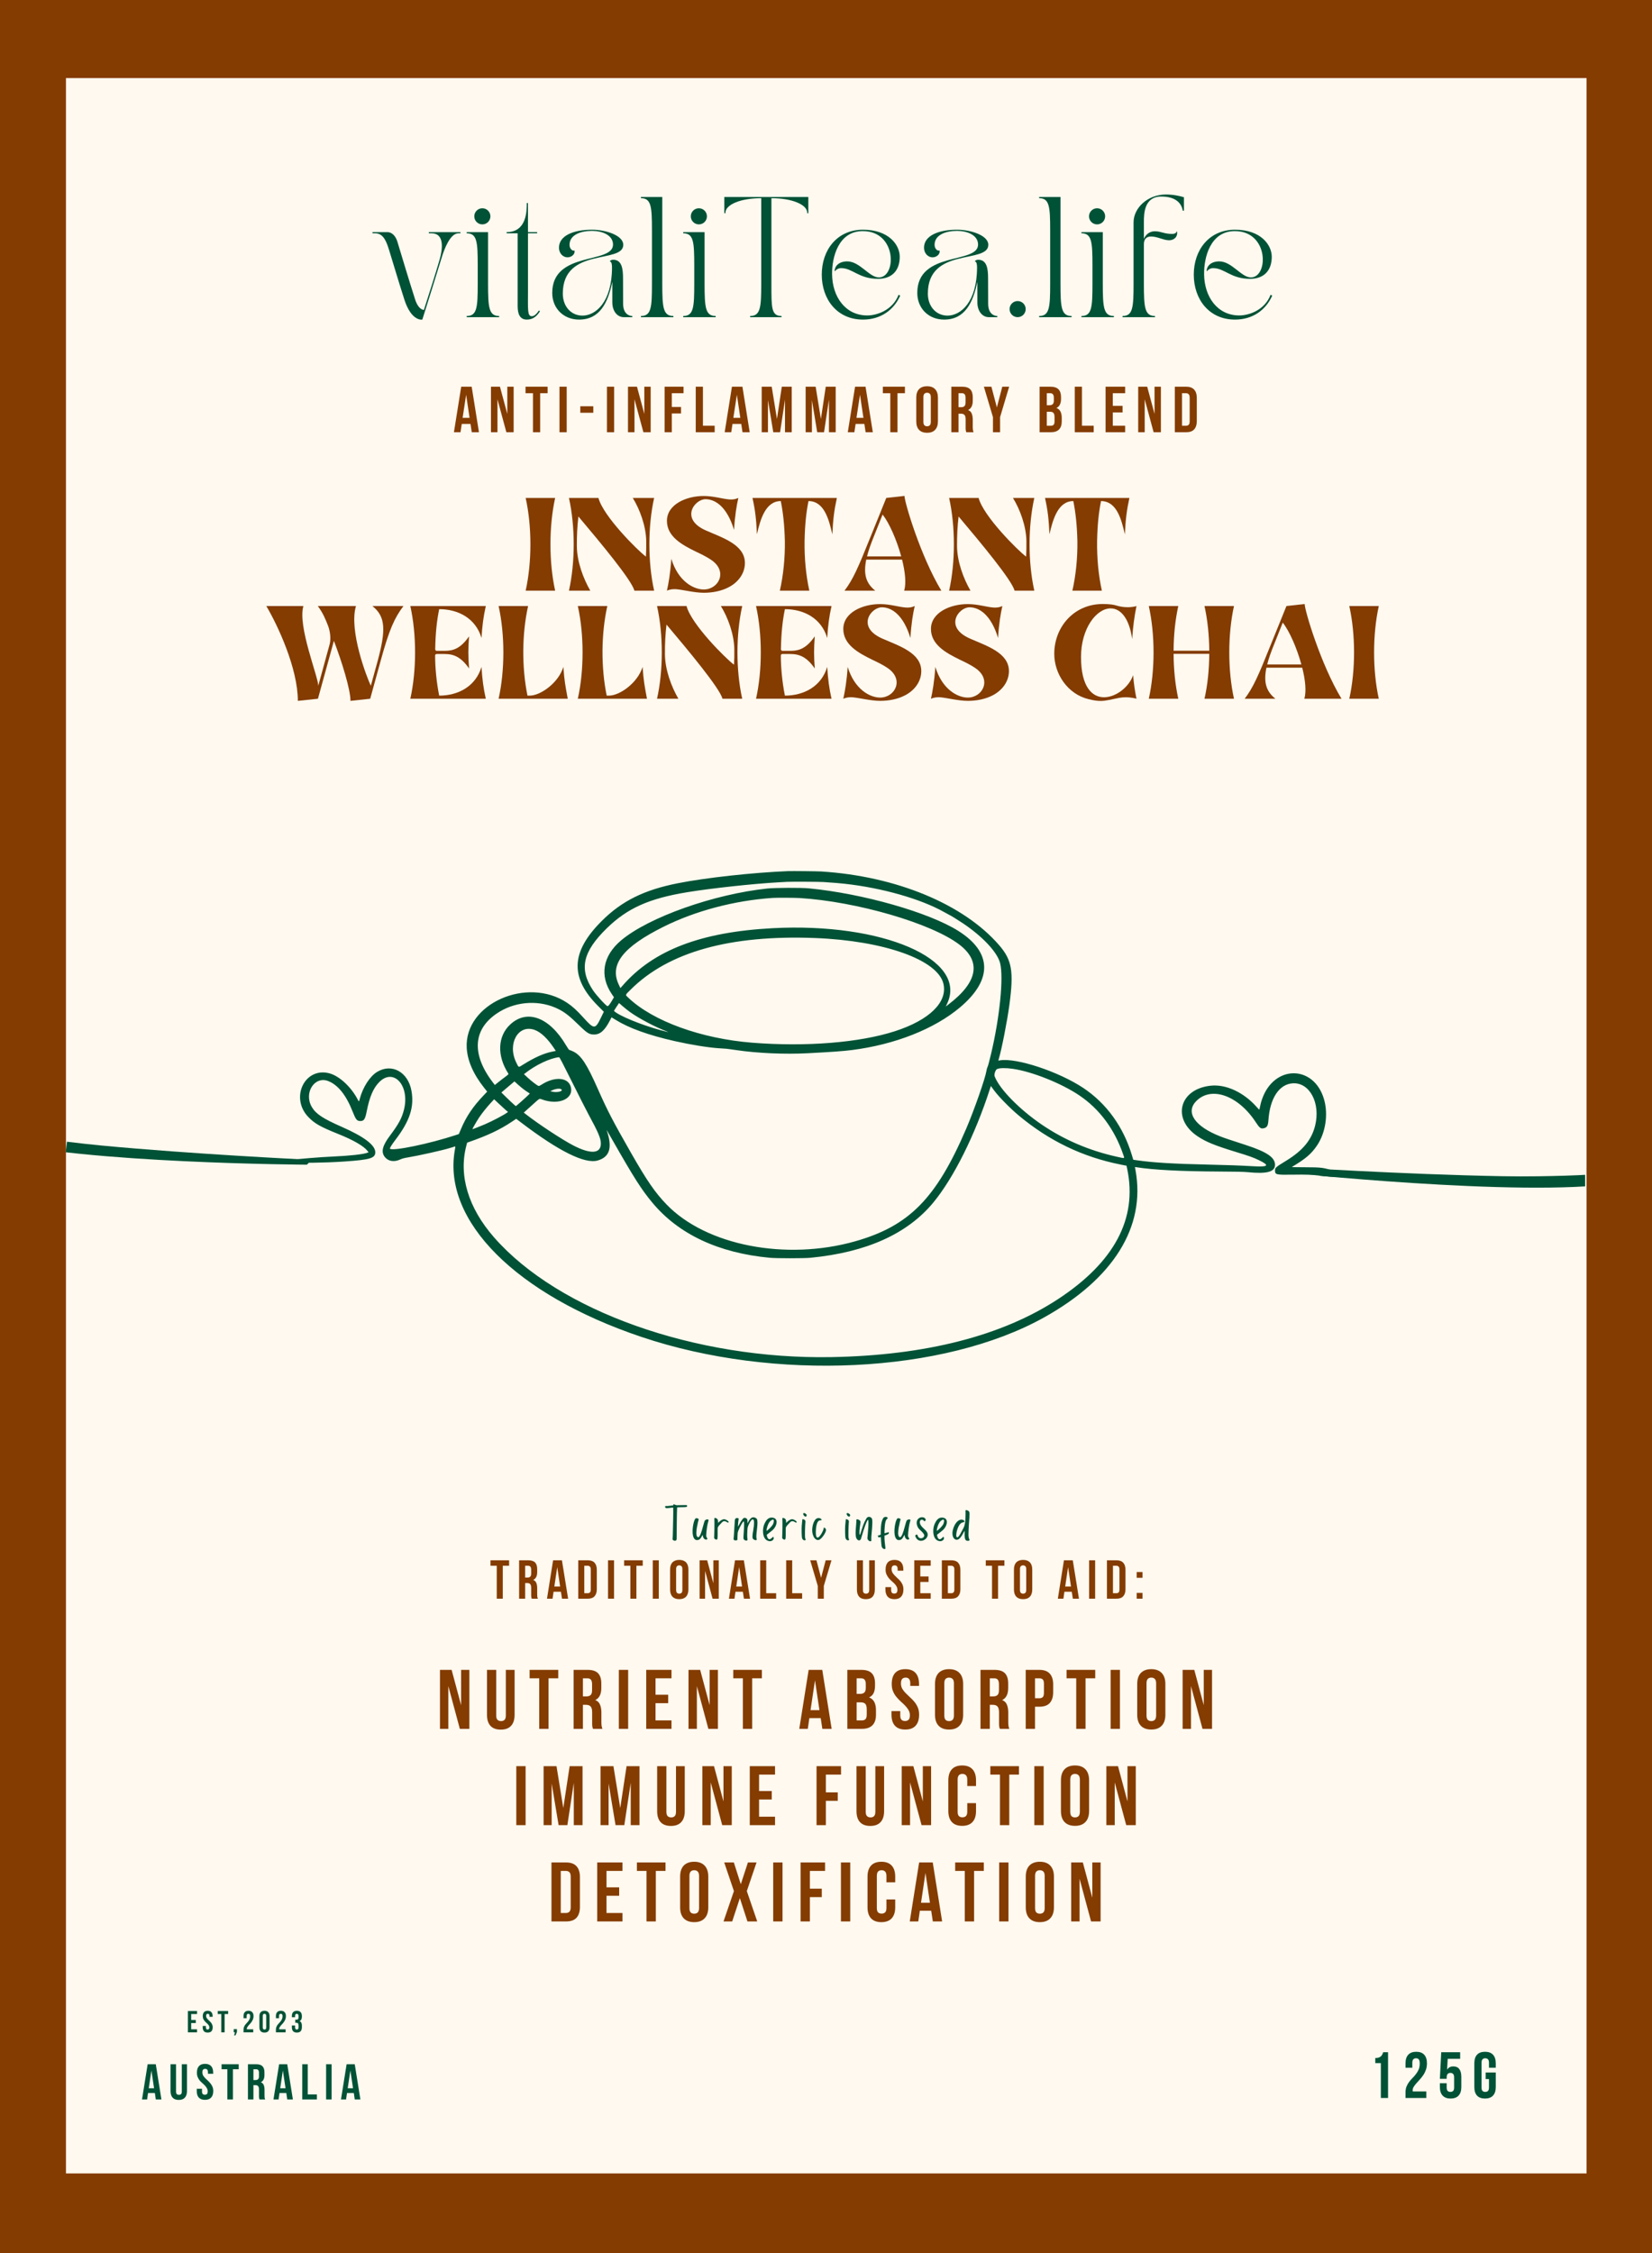
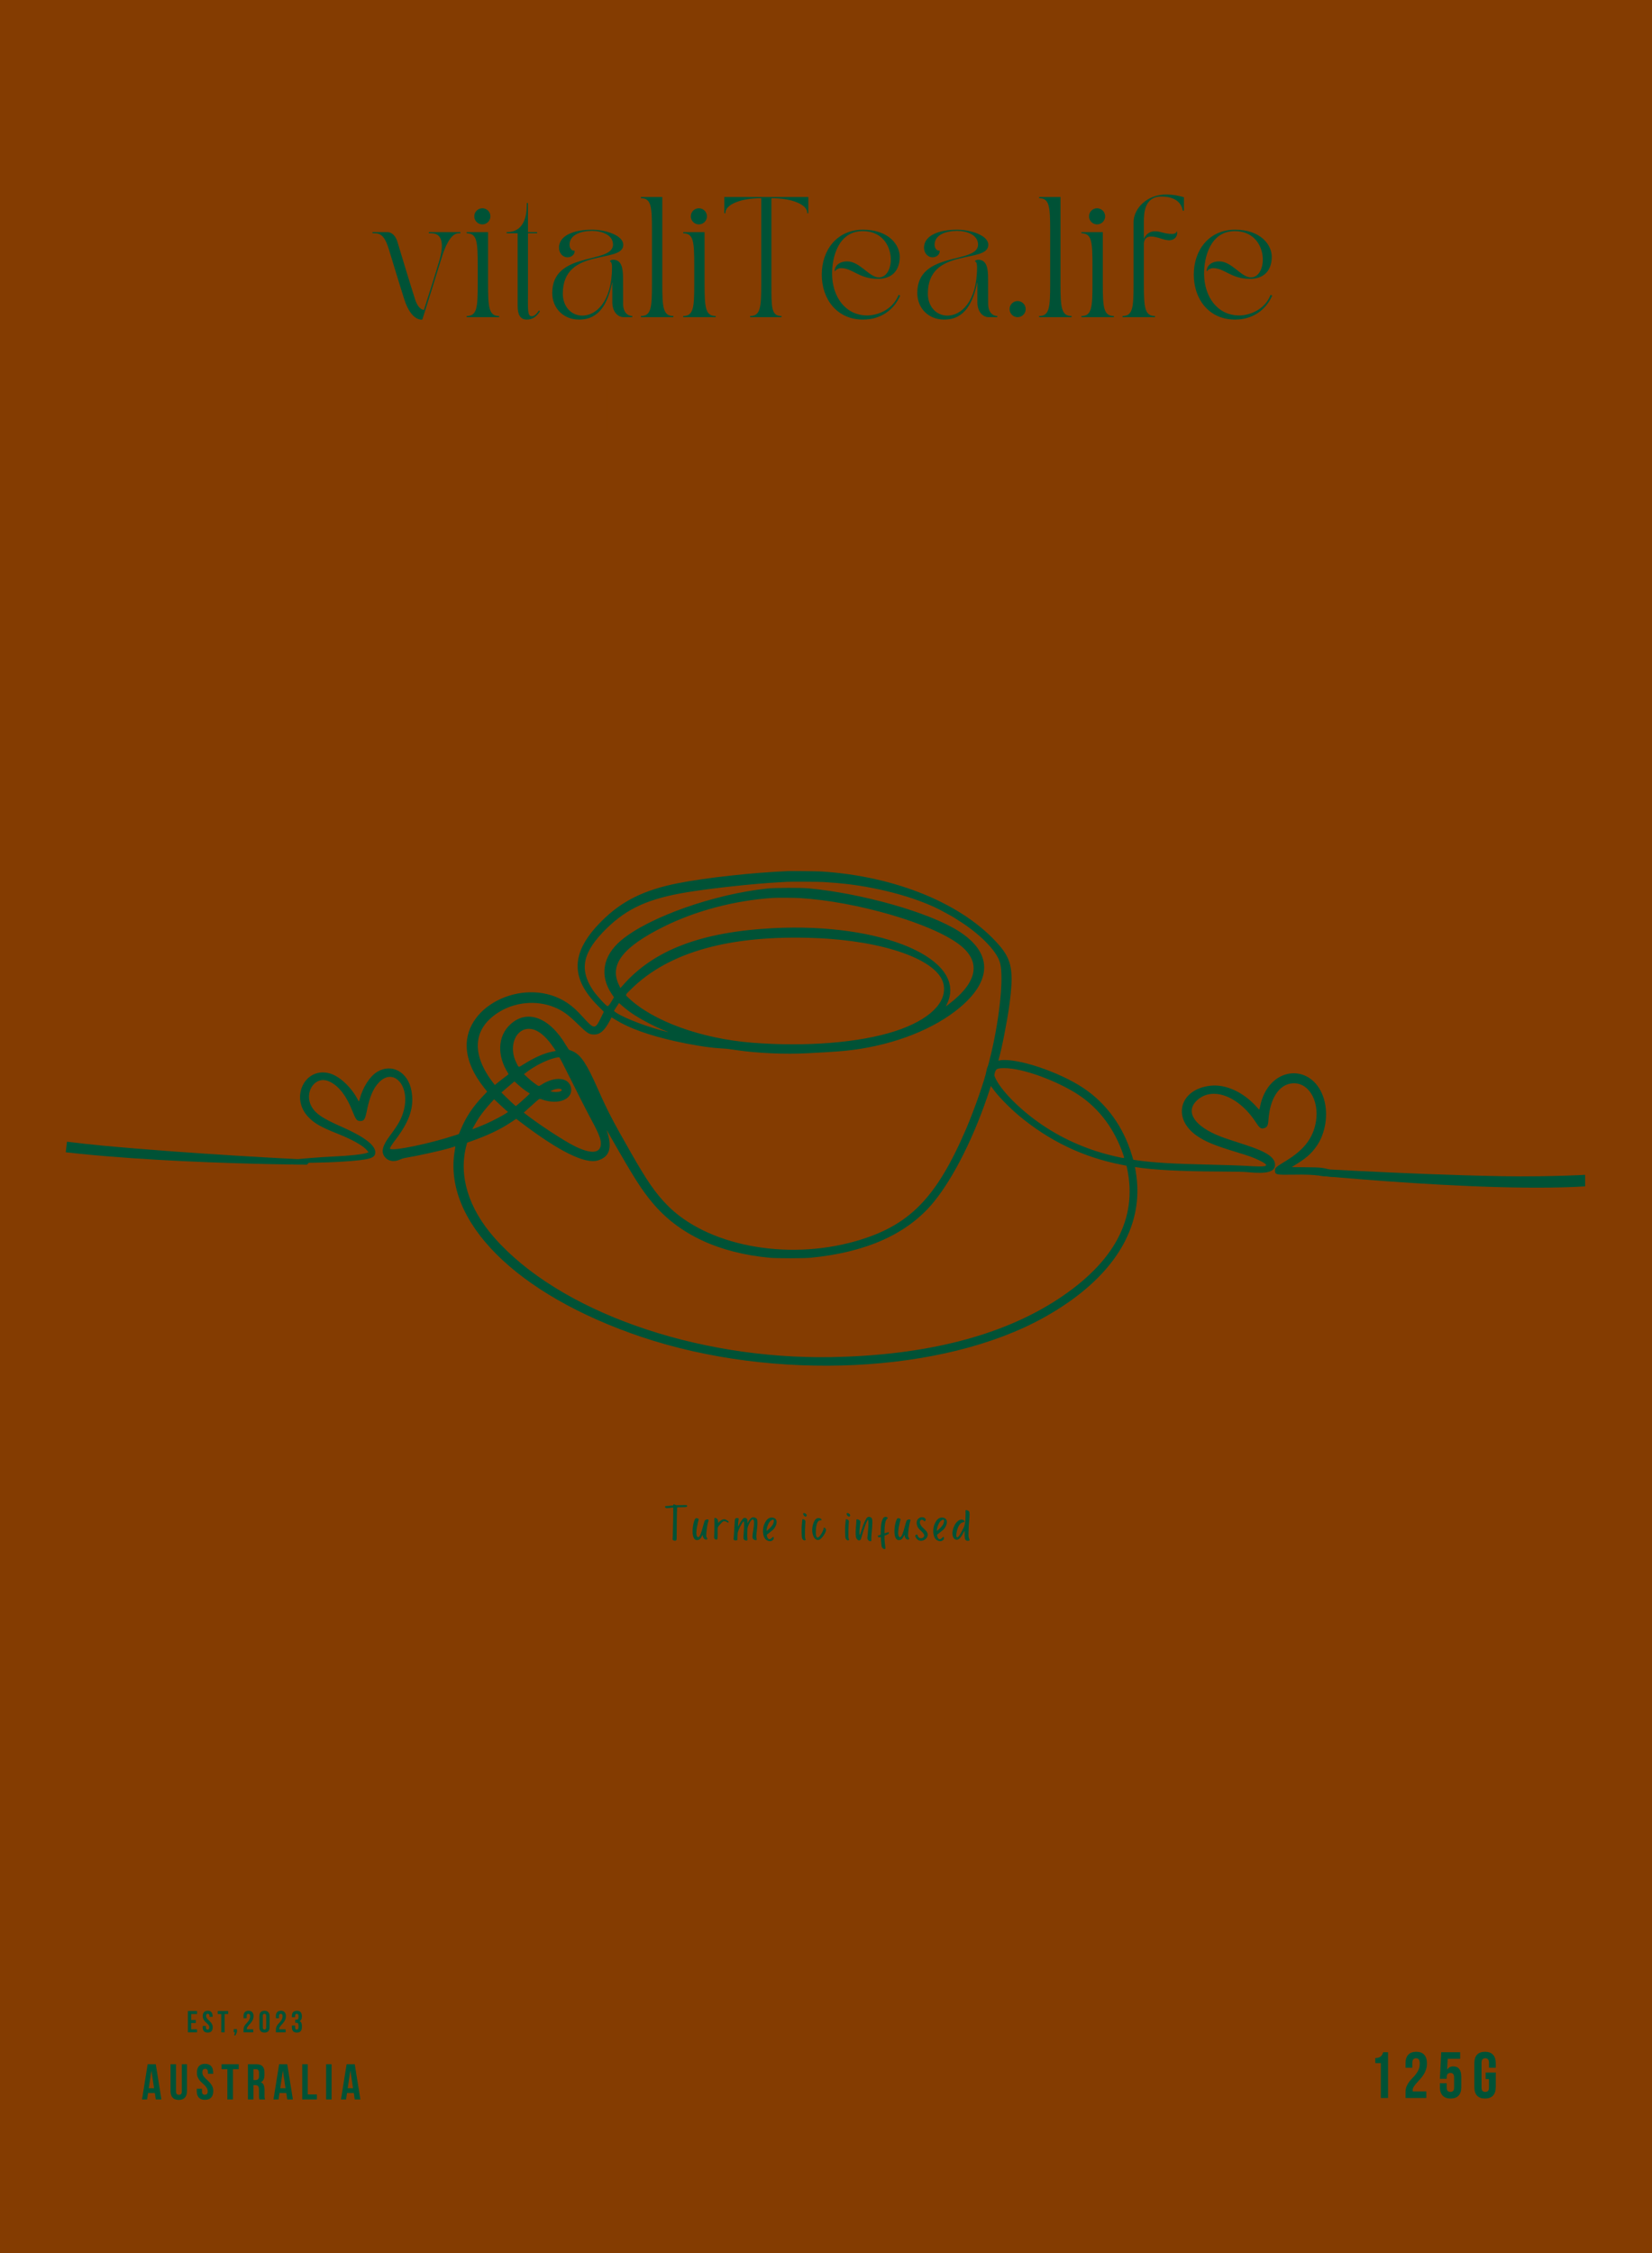
<svg xmlns="http://www.w3.org/2000/svg" version="1.0" preserveAspectRatio="xMidYMid meet" height="600" viewBox="0 0 330 450" zoomAndPan="magnify" width="440">
  <defs>
    <g />
    <clipPath id="6242d27695">
      <path clip-rule="nonzero" d="M 13.176 15.594 L 316.926 15.594 L 316.926 434.094 L 13.176 434.094 Z M 13.176 15.594" />
    </clipPath>
    <clipPath id="b0269990e1">
      <path clip-rule="nonzero" d="M 58 173.879 L 267.406 173.879 L 267.406 273 L 58 273 Z M 58 173.879" />
    </clipPath>
    <clipPath id="5c0f6d8050">
      <path clip-rule="nonzero" d="M 12 225 L 62 225 L 62 233 L 12 233 Z M 12 225" />
    </clipPath>
    <clipPath id="0ce266418f">
      <path clip-rule="nonzero" d="M 62.184 237.496 L 12.934 231.98 L 13.609 225.93 L 62.863 231.449 Z M 62.184 237.496" />
    </clipPath>
    <clipPath id="290f40673f">
      <path clip-rule="nonzero" d="M 62.184 237.496 L -7.805 229.656 L -7.129 223.609 L 62.863 231.449 Z M 62.184 237.496" />
    </clipPath>
    <clipPath id="c3cc79baaf">
      <path clip-rule="nonzero" d="M 263.605 233.102 L 316.645 233.102 L 316.645 238 L 263.605 238 Z M 263.605 233.102" />
    </clipPath>
  </defs>
  <rect fill-opacity="1" height="540" y="-45" fill="#ffffff" width="396" x="-33" />
  <rect fill-opacity="1" height="540" y="-45" fill="#843c01" width="396" x="-33" />
  <g clip-path="url(#6242d27695)">
-     <path fill-rule="nonzero" fill-opacity="1" d="M 13.176 15.594 L 316.926 15.594 L 316.926 434.094 L 13.176 434.094 Z M 13.176 15.594" fill="#fff9ef" />
-   </g>
+     </g>
  <g fill-opacity="1" fill="#005236">
    <g transform="translate(28.261, 419.319)">
      <g>
        <path d="M 3.984 0 L 2.859 0 L 2.672 -1.281 L 1.312 -1.281 L 1.125 0 L 0.109 0 L 1.234 -7.031 L 2.859 -7.031 Z M 1.453 -2.234 L 2.516 -2.234 L 1.984 -5.781 Z M 1.453 -2.234" />
      </g>
    </g>
  </g>
  <g fill-opacity="1" fill="#005236">
    <g transform="translate(33.71, 419.319)">
      <g>
        <path d="M 1.453 -7.031 L 1.453 -1.609 C 1.453 -1.348 1.504 -1.164 1.609 -1.062 C 1.711 -0.969 1.852 -0.922 2.031 -0.922 C 2.207 -0.922 2.348 -0.969 2.453 -1.062 C 2.555 -1.164 2.609 -1.348 2.609 -1.609 L 2.609 -7.031 L 3.641 -7.031 L 3.641 -1.672 C 3.641 -1.109 3.5 -0.672 3.219 -0.359 C 2.945 -0.055 2.539 0.094 2 0.094 C 1.457 0.094 1.047 -0.055 0.766 -0.359 C 0.492 -0.672 0.359 -1.109 0.359 -1.672 L 0.359 -7.031 Z M 1.453 -7.031" />
      </g>
    </g>
  </g>
  <g fill-opacity="1" fill="#005236">
    <g transform="translate(39.069, 419.319)">
      <g>
        <path d="M 0.266 -5.344 C 0.266 -5.914 0.398 -6.352 0.672 -6.656 C 0.941 -6.957 1.348 -7.109 1.891 -7.109 C 2.43 -7.109 2.836 -6.957 3.109 -6.656 C 3.379 -6.352 3.516 -5.914 3.516 -5.344 L 3.516 -5.125 L 2.469 -5.125 L 2.469 -5.422 C 2.469 -5.672 2.422 -5.848 2.328 -5.953 C 2.234 -6.055 2.098 -6.109 1.922 -6.109 C 1.742 -6.109 1.602 -6.055 1.5 -5.953 C 1.406 -5.848 1.359 -5.672 1.359 -5.422 C 1.359 -5.172 1.41 -4.953 1.516 -4.766 C 1.629 -4.586 1.766 -4.414 1.922 -4.25 C 2.086 -4.094 2.258 -3.93 2.438 -3.766 C 2.625 -3.598 2.797 -3.414 2.953 -3.219 C 3.117 -3.031 3.254 -2.812 3.359 -2.562 C 3.473 -2.312 3.531 -2.02 3.531 -1.688 C 3.531 -1.113 3.391 -0.676 3.109 -0.375 C 2.828 -0.07 2.414 0.078 1.875 0.078 C 1.332 0.078 0.922 -0.07 0.641 -0.375 C 0.367 -0.676 0.234 -1.113 0.234 -1.688 L 0.234 -2.125 L 1.281 -2.125 L 1.281 -1.625 C 1.281 -1.363 1.332 -1.18 1.438 -1.078 C 1.539 -0.984 1.676 -0.938 1.844 -0.938 C 2.02 -0.938 2.16 -0.984 2.266 -1.078 C 2.367 -1.18 2.422 -1.363 2.422 -1.625 C 2.422 -1.863 2.363 -2.07 2.25 -2.25 C 2.145 -2.438 2.016 -2.613 1.859 -2.781 C 1.703 -2.945 1.531 -3.109 1.344 -3.266 C 1.156 -3.43 0.977 -3.609 0.812 -3.797 C 0.656 -3.992 0.523 -4.219 0.422 -4.469 C 0.316 -4.719 0.266 -5.008 0.266 -5.344 Z M 0.266 -5.344" />
      </g>
    </g>
  </g>
  <g fill-opacity="1" fill="#005236">
    <g transform="translate(44.186, 419.319)">
      <g>
        <path d="M 0.078 -7.031 L 3.5 -7.031 L 3.5 -6.031 L 2.344 -6.031 L 2.344 0 L 1.234 0 L 1.234 -6.031 L 0.078 -6.031 Z M 0.078 -7.031" />
      </g>
    </g>
  </g>
  <g fill-opacity="1" fill="#005236">
    <g transform="translate(49.123, 419.319)">
      <g>
        <path d="M 2.719 0 C 2.695 -0.051 2.68 -0.094 2.672 -0.125 C 2.66 -0.164 2.648 -0.219 2.641 -0.281 C 2.629 -0.344 2.617 -0.422 2.609 -0.516 C 2.609 -0.609 2.609 -0.723 2.609 -0.859 L 2.609 -1.969 C 2.609 -2.301 2.551 -2.531 2.438 -2.656 C 2.32 -2.789 2.141 -2.859 1.891 -2.859 L 1.5 -2.859 L 1.5 0 L 0.406 0 L 0.406 -7.031 L 2.062 -7.031 C 2.645 -7.031 3.062 -6.895 3.312 -6.625 C 3.57 -6.363 3.703 -5.961 3.703 -5.422 L 3.703 -4.859 C 3.703 -4.141 3.461 -3.664 2.984 -3.438 C 3.266 -3.32 3.457 -3.133 3.562 -2.875 C 3.664 -2.613 3.719 -2.301 3.719 -1.938 L 3.719 -0.859 C 3.719 -0.68 3.723 -0.523 3.734 -0.391 C 3.742 -0.266 3.781 -0.133 3.844 0 Z M 1.5 -6.031 L 1.5 -3.875 L 1.938 -3.875 C 2.145 -3.875 2.305 -3.926 2.422 -4.031 C 2.547 -4.133 2.609 -4.328 2.609 -4.609 L 2.609 -5.312 C 2.609 -5.562 2.562 -5.742 2.469 -5.859 C 2.375 -5.973 2.234 -6.031 2.047 -6.031 Z M 1.5 -6.031" />
      </g>
    </g>
  </g>
  <g fill-opacity="1" fill="#005236">
    <g transform="translate(54.522, 419.319)">
      <g>
        <path d="M 3.984 0 L 2.859 0 L 2.672 -1.281 L 1.312 -1.281 L 1.125 0 L 0.109 0 L 1.234 -7.031 L 2.859 -7.031 Z M 1.453 -2.234 L 2.516 -2.234 L 1.984 -5.781 Z M 1.453 -2.234" />
      </g>
    </g>
  </g>
  <g fill-opacity="1" fill="#005236">
    <g transform="translate(59.971, 419.319)">
      <g>
        <path d="M 0.406 -7.031 L 1.5 -7.031 L 1.5 -1 L 3.328 -1 L 3.328 0 L 0.406 0 Z M 0.406 -7.031" />
      </g>
    </g>
  </g>
  <g fill-opacity="1" fill="#005236">
    <g transform="translate(64.737, 419.319)">
      <g>
        <path d="M 0.406 -7.031 L 1.5 -7.031 L 1.5 0 L 0.406 0 Z M 0.406 -7.031" />
      </g>
    </g>
  </g>
  <g fill-opacity="1" fill="#005236">
    <g transform="translate(68.005, 419.319)">
      <g>
        <path d="M 3.984 0 L 2.859 0 L 2.672 -1.281 L 1.312 -1.281 L 1.125 0 L 0.109 0 L 1.234 -7.031 L 2.859 -7.031 Z M 1.453 -2.234 L 2.516 -2.234 L 1.984 -5.781 Z M 1.453 -2.234" />
      </g>
    </g>
  </g>
  <g fill-opacity="1" fill="#005236">
    <g transform="translate(37.285, 405.918)">
      <g>
        <path d="M 0.906 -2.469 L 1.828 -2.469 L 1.828 -1.859 L 0.906 -1.859 L 0.906 -0.609 L 2.078 -0.609 L 2.078 0 L 0.25 0 L 0.25 -4.266 L 2.078 -4.266 L 2.078 -3.656 L 0.906 -3.656 Z M 0.906 -2.469" />
      </g>
    </g>
  </g>
  <g fill-opacity="1" fill="#005236">
    <g transform="translate(40.349, 405.918)">
      <g>
        <path d="M 0.156 -3.234 C 0.156 -3.586 0.238 -3.852 0.406 -4.031 C 0.57 -4.219 0.816 -4.312 1.141 -4.312 C 1.473 -4.312 1.719 -4.219 1.875 -4.031 C 2.039 -3.852 2.125 -3.586 2.125 -3.234 L 2.125 -3.109 L 1.5 -3.109 L 1.5 -3.281 C 1.5 -3.438 1.469 -3.547 1.406 -3.609 C 1.352 -3.672 1.27 -3.703 1.156 -3.703 C 1.051 -3.703 0.969 -3.672 0.906 -3.609 C 0.852 -3.547 0.828 -3.438 0.828 -3.281 C 0.828 -3.133 0.859 -3.004 0.922 -2.891 C 0.992 -2.785 1.078 -2.68 1.172 -2.578 C 1.266 -2.484 1.367 -2.383 1.484 -2.281 C 1.598 -2.176 1.703 -2.066 1.797 -1.953 C 1.891 -1.836 1.969 -1.703 2.031 -1.547 C 2.102 -1.398 2.141 -1.227 2.141 -1.031 C 2.141 -0.676 2.055 -0.406 1.891 -0.219 C 1.723 -0.039 1.473 0.047 1.141 0.047 C 0.805 0.047 0.555 -0.039 0.391 -0.219 C 0.223 -0.406 0.141 -0.676 0.141 -1.031 L 0.141 -1.281 L 0.781 -1.281 L 0.781 -0.984 C 0.781 -0.828 0.812 -0.719 0.875 -0.656 C 0.938 -0.594 1.02 -0.562 1.125 -0.562 C 1.227 -0.562 1.312 -0.594 1.375 -0.656 C 1.438 -0.719 1.469 -0.828 1.469 -0.984 C 1.469 -1.129 1.438 -1.254 1.375 -1.359 C 1.312 -1.473 1.227 -1.578 1.125 -1.672 C 1.031 -1.773 0.926 -1.875 0.812 -1.969 C 0.695 -2.07 0.594 -2.18 0.5 -2.297 C 0.406 -2.422 0.32 -2.555 0.25 -2.703 C 0.188 -2.859 0.156 -3.035 0.156 -3.234 Z M 0.156 -3.234" />
      </g>
    </g>
  </g>
  <g fill-opacity="1" fill="#005236">
    <g transform="translate(43.449, 405.918)">
      <g>
        <path d="M 0.047 -4.266 L 2.125 -4.266 L 2.125 -3.656 L 1.422 -3.656 L 1.422 0 L 0.75 0 L 0.75 -3.656 L 0.047 -3.656 Z M 0.047 -4.266" />
      </g>
    </g>
  </g>
  <g fill-opacity="1" fill="#005236">
    <g transform="translate(46.44, 405.918)">
      <g>
        <path d="M 0.25 0 L 0.25 -0.641 L 0.891 -0.641 L 0.891 -0.062 L 0.594 0.609 L 0.328 0.609 L 0.5 0 Z M 0.25 0" />
      </g>
    </g>
  </g>
  <g fill-opacity="1" fill="#005236">
    <g transform="translate(48.396, 405.918)">
      <g>
        <path d="M 1.578 -3.219 C 1.578 -3.406 1.547 -3.531 1.484 -3.594 C 1.422 -3.664 1.332 -3.703 1.219 -3.703 C 1.113 -3.703 1.031 -3.672 0.969 -3.609 C 0.906 -3.547 0.875 -3.438 0.875 -3.281 L 0.875 -2.828 L 0.25 -2.828 L 0.25 -3.234 C 0.25 -3.586 0.332 -3.852 0.5 -4.031 C 0.664 -4.219 0.914 -4.312 1.25 -4.312 C 1.57 -4.312 1.816 -4.219 1.984 -4.031 C 2.16 -3.852 2.25 -3.586 2.25 -3.234 C 2.25 -3.016 2.211 -2.812 2.141 -2.625 C 2.078 -2.445 1.992 -2.285 1.891 -2.141 C 1.797 -1.992 1.691 -1.859 1.578 -1.734 C 1.461 -1.609 1.352 -1.488 1.25 -1.375 C 1.156 -1.258 1.07 -1.145 1 -1.031 C 0.938 -0.926 0.906 -0.816 0.906 -0.703 C 0.906 -0.66 0.906 -0.629 0.906 -0.609 L 2.188 -0.609 L 2.188 0 L 0.25 0 L 0.25 -0.531 C 0.25 -0.727 0.281 -0.906 0.344 -1.062 C 0.406 -1.227 0.484 -1.375 0.578 -1.5 C 0.68 -1.633 0.789 -1.758 0.906 -1.875 C 1.02 -1.988 1.125 -2.109 1.219 -2.234 C 1.32 -2.367 1.406 -2.516 1.469 -2.672 C 1.539 -2.828 1.578 -3.008 1.578 -3.219 Z M 1.578 -3.219" />
      </g>
    </g>
  </g>
  <g fill-opacity="1" fill="#005236">
    <g transform="translate(51.63, 405.918)">
      <g>
        <path d="M 0.859 -0.984 C 0.859 -0.828 0.891 -0.719 0.953 -0.656 C 1.016 -0.594 1.098 -0.562 1.203 -0.562 C 1.305 -0.562 1.391 -0.594 1.453 -0.656 C 1.516 -0.719 1.547 -0.828 1.547 -0.984 L 1.547 -3.281 C 1.547 -3.438 1.516 -3.547 1.453 -3.609 C 1.391 -3.672 1.305 -3.703 1.203 -3.703 C 1.098 -3.703 1.016 -3.672 0.953 -3.609 C 0.891 -3.547 0.859 -3.438 0.859 -3.281 Z M 0.188 -3.234 C 0.188 -3.586 0.273 -3.852 0.453 -4.031 C 0.629 -4.219 0.879 -4.312 1.203 -4.312 C 1.535 -4.312 1.785 -4.219 1.953 -4.031 C 2.129 -3.852 2.219 -3.586 2.219 -3.234 L 2.219 -1.031 C 2.219 -0.676 2.129 -0.406 1.953 -0.219 C 1.785 -0.039 1.535 0.047 1.203 0.047 C 0.879 0.047 0.629 -0.039 0.453 -0.219 C 0.273 -0.406 0.188 -0.676 0.188 -1.031 Z M 0.188 -3.234" />
      </g>
    </g>
  </g>
  <g fill-opacity="1" fill="#005236">
    <g transform="translate(54.865, 405.918)">
      <g>
        <path d="M 1.578 -3.219 C 1.578 -3.406 1.547 -3.531 1.484 -3.594 C 1.422 -3.664 1.332 -3.703 1.219 -3.703 C 1.113 -3.703 1.031 -3.672 0.969 -3.609 C 0.906 -3.547 0.875 -3.438 0.875 -3.281 L 0.875 -2.828 L 0.25 -2.828 L 0.25 -3.234 C 0.25 -3.586 0.332 -3.852 0.5 -4.031 C 0.664 -4.219 0.914 -4.312 1.25 -4.312 C 1.57 -4.312 1.816 -4.219 1.984 -4.031 C 2.16 -3.852 2.25 -3.586 2.25 -3.234 C 2.25 -3.016 2.211 -2.812 2.141 -2.625 C 2.078 -2.445 1.992 -2.285 1.891 -2.141 C 1.797 -1.992 1.691 -1.859 1.578 -1.734 C 1.461 -1.609 1.352 -1.488 1.25 -1.375 C 1.156 -1.258 1.07 -1.145 1 -1.031 C 0.938 -0.926 0.906 -0.816 0.906 -0.703 C 0.906 -0.66 0.906 -0.629 0.906 -0.609 L 2.188 -0.609 L 2.188 0 L 0.25 0 L 0.25 -0.531 C 0.25 -0.727 0.281 -0.906 0.344 -1.062 C 0.406 -1.227 0.484 -1.375 0.578 -1.5 C 0.68 -1.633 0.789 -1.758 0.906 -1.875 C 1.02 -1.988 1.125 -2.109 1.219 -2.234 C 1.32 -2.367 1.406 -2.516 1.469 -2.672 C 1.539 -2.828 1.578 -3.008 1.578 -3.219 Z M 1.578 -3.219" />
      </g>
    </g>
  </g>
  <g fill-opacity="1" fill="#005236">
    <g transform="translate(58.1, 405.918)">
      <g>
        <path d="M 1.531 -3.219 C 1.531 -3.406 1.5 -3.531 1.438 -3.594 C 1.375 -3.664 1.289 -3.703 1.188 -3.703 C 1.082 -3.703 1 -3.672 0.938 -3.609 C 0.875 -3.547 0.844 -3.438 0.844 -3.281 L 0.844 -3.016 L 0.203 -3.016 L 0.203 -3.234 C 0.203 -3.586 0.285 -3.852 0.453 -4.031 C 0.629 -4.219 0.879 -4.312 1.203 -4.312 C 1.535 -4.312 1.785 -4.219 1.953 -4.031 C 2.117 -3.852 2.203 -3.586 2.203 -3.234 L 2.203 -3.125 C 2.203 -2.676 2.047 -2.383 1.734 -2.25 C 1.91 -2.176 2.031 -2.062 2.094 -1.906 C 2.164 -1.758 2.203 -1.578 2.203 -1.359 L 2.203 -1.031 C 2.203 -0.676 2.117 -0.406 1.953 -0.219 C 1.785 -0.039 1.535 0.047 1.203 0.047 C 0.879 0.047 0.629 -0.039 0.453 -0.219 C 0.285 -0.406 0.203 -0.676 0.203 -1.031 L 0.203 -1.375 L 0.844 -1.375 L 0.844 -0.984 C 0.844 -0.828 0.875 -0.719 0.938 -0.656 C 1 -0.594 1.082 -0.562 1.188 -0.562 C 1.289 -0.562 1.375 -0.594 1.438 -0.656 C 1.5 -0.719 1.531 -0.848 1.531 -1.047 L 1.531 -1.375 C 1.531 -1.57 1.492 -1.711 1.422 -1.797 C 1.359 -1.879 1.25 -1.922 1.094 -1.922 L 0.875 -1.922 L 0.875 -2.531 L 1.141 -2.531 C 1.266 -2.531 1.359 -2.562 1.422 -2.625 C 1.492 -2.688 1.531 -2.805 1.531 -2.984 Z M 1.531 -3.219" />
      </g>
    </g>
  </g>
  <g fill-opacity="1" fill="#843c01">
    <g transform="translate(104.379, 117.971)">
      <g>
        <path d="M 6.516 0 C 5.266 -5.672 5.266 -12.828 6.516 -18.516 L 0.625 -18.516 C 1.891 -12.828 1.891 -5.672 0.625 0 Z M 6.516 0" />
      </g>
    </g>
  </g>
  <g fill-opacity="1" fill="#843c01">
    <g transform="translate(113.027, 117.971)">
      <g>
        <path d="M 4.891 0 C 3.5 -2.391 2.219 -5.797 2.203 -8.906 C 2.188 -10.891 2.281 -12.891 2.516 -14.812 C 7.047 -9.438 13.109 -2.156 13.703 0 L 17.641 0 C 16.375 -5.672 16.375 -12.828 17.641 -18.516 L 13.375 -18.516 C 14.781 -16.25 16.016 -12.891 16.062 -9.922 C 16.078 -8.875 16.062 -7.812 16 -6.797 C 14.344 -8.031 7.469 -14.875 6.516 -18.516 L 0.625 -18.516 C 1.891 -12.828 1.891 -5.672 0.625 0 Z M 4.891 0" />
      </g>
    </g>
  </g>
  <g fill-opacity="1" fill="#843c01">
    <g transform="translate(132.803, 117.971)">
      <g>
        <path d="M 6.172 -7.812 C 7.016 -7.406 8.25 -6.844 9.312 -6.109 C 12.641 -3.828 10.75 -0.234 7.781 -0.234 C 5.781 -0.234 2.688 -1.812 1.297 -6.359 C 1.109 -3.5 0.75 -1.484 0.422 0 C 1.016 -0.266 1.625 -0.328 2.203 -0.297 C 3.641 -0.188 5.859 0.422 7.812 0.422 C 9.562 0.422 11.297 0.062 12.641 -0.625 C 14.562 -1.578 16 -3.344 16 -5.547 C 15.969 -9.172 11.609 -10.531 8.219 -12.016 C 2.953 -14.328 5.953 -18.266 8.125 -18.266 C 10.125 -18.266 12.438 -16.703 13.828 -12.141 C 14 -15.016 14.344 -17.031 14.688 -18.516 C 14.078 -18.234 13.5 -18.172 12.891 -18.219 C 11.484 -18.328 9.75 -18.906 7.797 -18.906 C 4.312 -18.922 0.422 -17.234 0.422 -13.938 C 0.422 -10.828 3.375 -9.172 6.172 -7.812 Z M 6.172 -7.812" />
      </g>
    </g>
  </g>
  <g fill-opacity="1" fill="#843c01">
    <g transform="translate(150.313, 117.971)">
      <g>
        <path d="M 0 -18.516 C 0.547 -16.094 0.75 -14.266 0.891 -11.266 C 1.578 -14.281 2.625 -17.891 5.656 -17.891 C 6.109 -15.625 6.391 -13.141 6.469 -9.906 C 6.516 -6.469 6.156 -3.031 5.469 0 L 11.359 0 C 10.672 -3.094 10.359 -6.516 10.406 -9.906 C 10.469 -13.141 10.734 -15.625 11.188 -17.891 C 14.312 -17.891 15.266 -14.266 15.953 -11.234 C 16.094 -14.25 16.328 -16.094 16.859 -18.516 Z M 0 -18.516" />
      </g>
    </g>
  </g>
  <g fill-opacity="1" fill="#843c01">
    <g transform="translate(168.696, 117.971)">
      <g>
        <path d="M 0 0 L 6.141 0 C 4.281 -1.484 3.75 -3.281 4.344 -6.203 L 11.5 -6.203 C 12.109 -3.781 12.359 -1.484 11.922 0 L 19.344 0 C 15.203 -6.844 11.984 -17.672 11.984 -18.922 L 8.344 -18.516 L 5.172 -10.688 C 2.766 -4.672 1.688 -2.203 0 0 Z M 4.5 -6.844 C 4.781 -8 5.266 -9.344 5.891 -10.891 L 7.609 -15.203 C 8.922 -13.547 10.422 -10.156 11.328 -6.844 Z M 4.5 -6.844" />
      </g>
    </g>
  </g>
  <g fill-opacity="1" fill="#843c01">
    <g transform="translate(188.971, 117.971)">
      <g>
        <path d="M 4.891 0 C 3.5 -2.391 2.219 -5.797 2.203 -8.906 C 2.188 -10.891 2.281 -12.891 2.516 -14.812 C 7.047 -9.438 13.109 -2.156 13.703 0 L 17.641 0 C 16.375 -5.672 16.375 -12.828 17.641 -18.516 L 13.375 -18.516 C 14.781 -16.25 16.016 -12.891 16.062 -9.922 C 16.078 -8.875 16.062 -7.812 16 -6.797 C 14.344 -8.031 7.469 -14.875 6.516 -18.516 L 0.625 -18.516 C 1.891 -12.828 1.891 -5.672 0.625 0 Z M 4.891 0" />
      </g>
    </g>
  </g>
  <g fill-opacity="1" fill="#843c01">
    <g transform="translate(208.748, 117.971)">
      <g>
        <path d="M 0 -18.516 C 0.547 -16.094 0.75 -14.266 0.891 -11.266 C 1.578 -14.281 2.625 -17.891 5.656 -17.891 C 6.109 -15.625 6.391 -13.141 6.469 -9.906 C 6.516 -6.469 6.156 -3.031 5.469 0 L 11.359 0 C 10.672 -3.094 10.359 -6.516 10.406 -9.906 C 10.469 -13.141 10.734 -15.625 11.188 -17.891 C 14.312 -17.891 15.266 -14.266 15.953 -11.234 C 16.094 -14.25 16.328 -16.094 16.859 -18.516 Z M 0 -18.516" />
      </g>
    </g>
  </g>
  <g fill-opacity="1" fill="#843c01">
    <g transform="translate(53.95, 139.56)">
      <g>
        <path d="M 5.547 0.422 L 9.562 0 L 12.547 -10.828 C 12.609 -11.078 12.672 -11.312 12.75 -11.562 C 14.312 -7.469 16.062 -1.875 16.062 0.422 L 20 0 L 22.094 -7.594 C 23.828 -13.953 24.891 -16.188 26.641 -18.516 L 20.438 -18.516 C 23.125 -16.391 23.141 -13.641 21.469 -7.469 L 20.125 -2.594 C 19.344 -4.219 15.703 -13.625 17.156 -18.516 L 9.531 -18.516 C 10.562 -17.141 11.109 -15.812 11.609 -14.5 C 12.047 -13.312 12.172 -11.828 11.875 -10.797 C 11.859 -10.734 11.859 -10.688 11.828 -10.625 L 9.625 -2.594 C 9.625 -4.391 5.469 -14.516 6.656 -18.516 L -0.75 -18.516 C 1.5 -14.719 5.547 -6.109 5.547 0.422 Z M 5.547 0.422" />
      </g>
    </g>
  </g>
  <g fill-opacity="1" fill="#843c01">
    <g transform="translate(81.34, 139.56)">
      <g>
        <path d="M 0.625 0 L 15.703 0 C 15.219 -2.156 15 -3.875 14.844 -6.359 C 13.672 -2.453 10.172 -0.625 6.391 -0.625 C 5.844 -3.328 5.578 -6.281 5.578 -8.625 C 5.578 -8.812 5.703 -8.938 5.906 -8.938 L 7.453 -8.938 C 9.312 -8.938 10.75 -8.344 12.359 -6.047 C 12.172 -8.562 12.172 -9.969 12.359 -12.453 C 10.703 -10.125 9.344 -9.562 7.453 -9.562 L 5.906 -9.562 C 5.719 -9.562 5.594 -9.719 5.594 -9.906 C 5.656 -13.141 5.922 -15.625 6.391 -17.891 C 10.188 -17.891 13.672 -16.078 14.844 -12.141 C 15 -14.641 15.219 -16.344 15.703 -18.516 L 0.625 -18.516 C 1.891 -12.828 1.891 -5.672 0.625 0 Z M 0.625 0" />
      </g>
    </g>
  </g>
  <g fill-opacity="1" fill="#843c01">
    <g transform="translate(98.975, 139.56)">
      <g>
        <path d="M 0.625 -18.516 C 1.891 -12.828 1.891 -5.672 0.625 0 L 14.438 0 C 13.953 -2.625 13.766 -3.516 13.562 -6.359 C 12.578 -3.141 8.969 -0.625 6.859 -0.625 L 6.391 -0.625 C 5.234 -6.297 5.281 -12.953 6.516 -18.516 Z M 0.625 -18.516" />
      </g>
    </g>
  </g>
  <g fill-opacity="1" fill="#843c01">
    <g transform="translate(114.799, 139.56)">
      <g>
        <path d="M 0.625 -18.516 C 1.891 -12.828 1.891 -5.672 0.625 0 L 14.438 0 C 13.953 -2.625 13.766 -3.516 13.562 -6.359 C 12.578 -3.141 8.969 -0.625 6.859 -0.625 L 6.391 -0.625 C 5.234 -6.297 5.281 -12.953 6.516 -18.516 Z M 0.625 -18.516" />
      </g>
    </g>
  </g>
  <g fill-opacity="1" fill="#843c01">
    <g transform="translate(130.623, 139.56)">
      <g>
        <path d="M 4.891 0 C 3.5 -2.391 2.219 -5.797 2.203 -8.906 C 2.188 -10.891 2.281 -12.891 2.516 -14.812 C 7.047 -9.438 13.109 -2.156 13.703 0 L 17.641 0 C 16.375 -5.672 16.375 -12.828 17.641 -18.516 L 13.375 -18.516 C 14.781 -16.25 16.016 -12.891 16.062 -9.922 C 16.078 -8.875 16.062 -7.812 16 -6.797 C 14.344 -8.031 7.469 -14.875 6.516 -18.516 L 0.625 -18.516 C 1.891 -12.828 1.891 -5.672 0.625 0 Z M 4.891 0" />
      </g>
    </g>
  </g>
  <g fill-opacity="1" fill="#843c01">
    <g transform="translate(150.4, 139.56)">
      <g>
        <path d="M 0.625 0 L 15.703 0 C 15.219 -2.156 15 -3.875 14.844 -6.359 C 13.672 -2.453 10.172 -0.625 6.391 -0.625 C 5.844 -3.328 5.578 -6.281 5.578 -8.625 C 5.578 -8.812 5.703 -8.938 5.906 -8.938 L 7.453 -8.938 C 9.312 -8.938 10.75 -8.344 12.359 -6.047 C 12.172 -8.562 12.172 -9.969 12.359 -12.453 C 10.703 -10.125 9.344 -9.562 7.453 -9.562 L 5.906 -9.562 C 5.719 -9.562 5.594 -9.719 5.594 -9.906 C 5.656 -13.141 5.922 -15.625 6.391 -17.891 C 10.188 -17.891 13.672 -16.078 14.844 -12.141 C 15 -14.641 15.219 -16.344 15.703 -18.516 L 0.625 -18.516 C 1.891 -12.828 1.891 -5.672 0.625 0 Z M 0.625 0" />
      </g>
    </g>
  </g>
  <g fill-opacity="1" fill="#843c01">
    <g transform="translate(168.034, 139.56)">
      <g>
        <path d="M 6.172 -7.812 C 7.016 -7.406 8.25 -6.844 9.312 -6.109 C 12.641 -3.828 10.75 -0.234 7.781 -0.234 C 5.781 -0.234 2.688 -1.812 1.297 -6.359 C 1.109 -3.5 0.75 -1.484 0.422 0 C 1.016 -0.266 1.625 -0.328 2.203 -0.297 C 3.641 -0.188 5.859 0.422 7.812 0.422 C 9.562 0.422 11.297 0.062 12.641 -0.625 C 14.562 -1.578 16 -3.344 16 -5.547 C 15.969 -9.172 11.609 -10.531 8.219 -12.016 C 2.953 -14.328 5.953 -18.266 8.125 -18.266 C 10.125 -18.266 12.438 -16.703 13.828 -12.141 C 14 -15.016 14.344 -17.031 14.688 -18.516 C 14.078 -18.234 13.5 -18.172 12.891 -18.219 C 11.484 -18.328 9.75 -18.906 7.797 -18.906 C 4.312 -18.922 0.422 -17.234 0.422 -13.938 C 0.422 -10.828 3.375 -9.172 6.172 -7.812 Z M 6.172 -7.812" />
      </g>
    </g>
  </g>
  <g fill-opacity="1" fill="#843c01">
    <g transform="translate(185.543, 139.56)">
      <g>
        <path d="M 6.172 -7.812 C 7.016 -7.406 8.25 -6.844 9.312 -6.109 C 12.641 -3.828 10.75 -0.234 7.781 -0.234 C 5.781 -0.234 2.688 -1.812 1.297 -6.359 C 1.109 -3.5 0.75 -1.484 0.422 0 C 1.016 -0.266 1.625 -0.328 2.203 -0.297 C 3.641 -0.188 5.859 0.422 7.812 0.422 C 9.562 0.422 11.297 0.062 12.641 -0.625 C 14.562 -1.578 16 -3.344 16 -5.547 C 15.969 -9.172 11.609 -10.531 8.219 -12.016 C 2.953 -14.328 5.953 -18.266 8.125 -18.266 C 10.125 -18.266 12.438 -16.703 13.828 -12.141 C 14 -15.016 14.344 -17.031 14.688 -18.516 C 14.078 -18.234 13.5 -18.172 12.891 -18.219 C 11.484 -18.328 9.75 -18.906 7.797 -18.906 C 4.312 -18.922 0.422 -17.234 0.422 -13.938 C 0.422 -10.828 3.375 -9.172 6.172 -7.812 Z M 6.172 -7.812" />
      </g>
    </g>
  </g>
  <g fill-opacity="1" fill="#843c01">
    <g transform="translate(203.052, 139.56)">
      <g />
    </g>
  </g>
  <g fill-opacity="1" fill="#843c01">
    <g transform="translate(209.973, 139.56)">
      <g>
        <path d="M 7.453 0.078 C 8.438 0.328 9.188 0.438 9.859 0.438 C 11.047 0.438 11.984 0.125 13.641 -0.188 C 14.016 -0.25 14.453 -0.297 14.891 -0.297 C 15.531 -0.297 16.219 -0.203 16.844 -0.062 L 17.047 0 C 16.719 -1.625 16.516 -3 16.375 -4.703 C 15.562 -2.344 12.953 -0.297 10.562 -0.297 C 8.172 -0.297 5.969 -2.375 5.969 -8.344 C 5.969 -14.062 9.062 -18.047 11.891 -18.047 C 13.781 -18.047 15.578 -16.25 16.188 -11.922 C 16.328 -14.25 16.625 -16.453 17.047 -18.516 L 16.844 -18.453 C 16.375 -18.344 15.844 -18.281 15.312 -18.281 C 14.531 -18.281 13.766 -18.391 13.125 -18.594 C 12.5 -18.797 11.672 -18.922 10.281 -18.922 C 4.531 -18.906 0.625 -14.312 0.625 -8.969 C 0.625 -4.969 3.281 -0.938 7.453 0.078 Z M 7.453 0.078" />
      </g>
    </g>
  </g>
  <g fill-opacity="1" fill="#843c01">
    <g transform="translate(228.856, 139.56)">
      <g>
        <path d="M 0.625 0 L 6.516 0 C 5.906 -2.75 5.594 -5.844 5.578 -8.969 L 12.703 -8.969 C 12.688 -5.844 12.375 -2.75 11.75 0 L 17.641 0 C 16.391 -5.672 16.391 -12.828 17.641 -18.516 L 11.75 -18.516 C 12.359 -15.766 12.688 -12.688 12.703 -9.594 L 5.578 -9.594 C 5.594 -12.688 5.906 -15.766 6.516 -18.516 L 0.625 -18.516 C 1.891 -12.828 1.891 -5.672 0.625 0 Z M 0.625 0" />
      </g>
    </g>
  </g>
  <g fill-opacity="1" fill="#843c01">
    <g transform="translate(248.632, 139.56)">
      <g>
        <path d="M 0 0 L 6.141 0 C 4.281 -1.484 3.75 -3.281 4.344 -6.203 L 11.5 -6.203 C 12.109 -3.781 12.359 -1.484 11.922 0 L 19.344 0 C 15.203 -6.844 11.984 -17.672 11.984 -18.922 L 8.344 -18.516 L 5.172 -10.688 C 2.766 -4.672 1.688 -2.203 0 0 Z M 4.5 -6.844 C 4.781 -8 5.266 -9.344 5.891 -10.891 L 7.609 -15.203 C 8.922 -13.547 10.422 -10.156 11.328 -6.844 Z M 4.5 -6.844" />
      </g>
    </g>
  </g>
  <g fill-opacity="1" fill="#843c01">
    <g transform="translate(268.908, 139.56)">
      <g>
        <path d="M 6.516 0 C 5.266 -5.672 5.266 -12.828 6.516 -18.516 L 0.625 -18.516 C 1.891 -12.828 1.891 -5.672 0.625 0 Z M 6.516 0" />
      </g>
    </g>
  </g>
  <g fill-opacity="1" fill="#843c01">
    <g transform="translate(90.535, 86.33)">
      <g>
        <path d="M 5.141 0 L 3.703 0 L 3.453 -1.656 L 1.703 -1.656 L 1.453 0 L 0.141 0 L 1.594 -9.094 L 3.688 -9.094 Z M 1.875 -2.875 L 3.266 -2.875 L 2.578 -7.484 Z M 1.875 -2.875" />
      </g>
    </g>
  </g>
  <g fill-opacity="1" fill="#843c01">
    <g transform="translate(97.573, 86.33)">
      <g>
        <path d="M 1.797 -6.578 L 1.797 0 L 0.5 0 L 0.5 -9.094 L 2.297 -9.094 L 3.766 -3.656 L 3.766 -9.094 L 5.031 -9.094 L 5.031 0 L 3.578 0 Z M 1.797 -6.578" />
      </g>
    </g>
  </g>
  <g fill-opacity="1" fill="#843c01">
    <g transform="translate(104.871, 86.33)">
      <g>
        <path d="M 0.109 -9.094 L 4.516 -9.094 L 4.516 -7.797 L 3.031 -7.797 L 3.031 0 L 1.594 0 L 1.594 -7.797 L 0.109 -7.797 Z M 0.109 -9.094" />
      </g>
    </g>
  </g>
  <g fill-opacity="1" fill="#843c01">
    <g transform="translate(111.246, 86.33)">
      <g>
        <path d="M 0.516 -9.094 L 1.953 -9.094 L 1.953 0 L 0.516 0 Z M 0.516 -9.094" />
      </g>
    </g>
  </g>
  <g fill-opacity="1" fill="#843c01">
    <g transform="translate(115.467, 86.33)">
      <g>
        <path d="M 0.453 -5.188 L 3.047 -5.188 L 3.047 -3.891 L 0.453 -3.891 Z M 0.453 -5.188" />
      </g>
    </g>
  </g>
  <g fill-opacity="1" fill="#843c01">
    <g transform="translate(120.726, 86.33)">
      <g>
        <path d="M 0.516 -9.094 L 1.953 -9.094 L 1.953 0 L 0.516 0 Z M 0.516 -9.094" />
      </g>
    </g>
  </g>
  <g fill-opacity="1" fill="#843c01">
    <g transform="translate(124.946, 86.33)">
      <g>
        <path d="M 1.797 -6.578 L 1.797 0 L 0.5 0 L 0.5 -9.094 L 2.297 -9.094 L 3.766 -3.656 L 3.766 -9.094 L 5.031 -9.094 L 5.031 0 L 3.578 0 Z M 1.797 -6.578" />
      </g>
    </g>
  </g>
  <g fill-opacity="1" fill="#843c01">
    <g transform="translate(132.244, 86.33)">
      <g>
        <path d="M 1.953 -5.047 L 3.797 -5.047 L 3.797 -3.75 L 1.953 -3.75 L 1.953 0 L 0.516 0 L 0.516 -9.094 L 4.297 -9.094 L 4.297 -7.797 L 1.953 -7.797 Z M 1.953 -5.047" />
      </g>
    </g>
  </g>
  <g fill-opacity="1" fill="#843c01">
    <g transform="translate(138.463, 86.33)">
      <g>
        <path d="M 0.516 -9.094 L 1.953 -9.094 L 1.953 -1.297 L 4.297 -1.297 L 4.297 0 L 0.516 0 Z M 0.516 -9.094" />
      </g>
    </g>
  </g>
  <g fill-opacity="1" fill="#843c01">
    <g transform="translate(144.618, 86.33)">
      <g>
        <path d="M 5.141 0 L 3.703 0 L 3.453 -1.656 L 1.703 -1.656 L 1.453 0 L 0.141 0 L 1.594 -9.094 L 3.688 -9.094 Z M 1.875 -2.875 L 3.266 -2.875 L 2.578 -7.484 Z M 1.875 -2.875" />
      </g>
    </g>
  </g>
  <g fill-opacity="1" fill="#843c01">
    <g transform="translate(151.656, 86.33)">
      <g>
        <path d="M 3.547 -2.641 L 4.516 -9.094 L 6.5 -9.094 L 6.5 0 L 5.156 0 L 5.156 -6.516 L 4.172 0 L 2.812 0 L 1.75 -6.422 L 1.75 0 L 0.5 0 L 0.5 -9.094 L 2.5 -9.094 Z M 3.547 -2.641" />
      </g>
    </g>
  </g>
  <g fill-opacity="1" fill="#843c01">
    <g transform="translate(160.434, 86.33)">
      <g>
        <path d="M 3.547 -2.641 L 4.516 -9.094 L 6.5 -9.094 L 6.5 0 L 5.156 0 L 5.156 -6.516 L 4.172 0 L 2.812 0 L 1.75 -6.422 L 1.75 0 L 0.5 0 L 0.5 -9.094 L 2.5 -9.094 Z M 3.547 -2.641" />
      </g>
    </g>
  </g>
  <g fill-opacity="1" fill="#843c01">
    <g transform="translate(169.212, 86.33)">
      <g>
        <path d="M 5.141 0 L 3.703 0 L 3.453 -1.656 L 1.703 -1.656 L 1.453 0 L 0.141 0 L 1.594 -9.094 L 3.688 -9.094 Z M 1.875 -2.875 L 3.266 -2.875 L 2.578 -7.484 Z M 1.875 -2.875" />
      </g>
    </g>
  </g>
  <g fill-opacity="1" fill="#843c01">
    <g transform="translate(176.25, 86.33)">
      <g>
        <path d="M 0.109 -9.094 L 4.516 -9.094 L 4.516 -7.797 L 3.031 -7.797 L 3.031 0 L 1.594 0 L 1.594 -7.797 L 0.109 -7.797 Z M 0.109 -9.094" />
      </g>
    </g>
  </g>
  <g fill-opacity="1" fill="#843c01">
    <g transform="translate(182.625, 86.33)">
      <g>
        <path d="M 1.828 -2.094 C 1.828 -1.758 1.895 -1.523 2.031 -1.391 C 2.164 -1.254 2.348 -1.188 2.578 -1.188 C 2.797 -1.188 2.973 -1.254 3.109 -1.391 C 3.242 -1.523 3.312 -1.758 3.312 -2.094 L 3.312 -7 C 3.312 -7.32 3.242 -7.551 3.109 -7.688 C 2.973 -7.82 2.797 -7.891 2.578 -7.891 C 2.348 -7.891 2.164 -7.82 2.031 -7.688 C 1.895 -7.551 1.828 -7.32 1.828 -7 Z M 0.406 -6.906 C 0.406 -7.645 0.586 -8.207 0.953 -8.594 C 1.328 -8.988 1.867 -9.188 2.578 -9.188 C 3.273 -9.188 3.805 -8.988 4.172 -8.594 C 4.547 -8.207 4.734 -7.645 4.734 -6.906 L 4.734 -2.188 C 4.734 -1.445 4.547 -0.879 4.172 -0.484 C 3.805 -0.086 3.273 0.109 2.578 0.109 C 1.867 0.109 1.328 -0.086 0.953 -0.484 C 0.586 -0.879 0.406 -1.445 0.406 -2.188 Z M 0.406 -6.906" />
      </g>
    </g>
  </g>
  <g fill-opacity="1" fill="#843c01">
    <g transform="translate(189.52, 86.33)">
      <g>
        <path d="M 3.5 0 C 3.488 -0.062 3.473 -0.117 3.453 -0.172 C 3.43 -0.223 3.414 -0.285 3.406 -0.359 C 3.395 -0.441 3.383 -0.539 3.375 -0.656 C 3.375 -0.781 3.375 -0.93 3.375 -1.109 L 3.375 -2.547 C 3.375 -2.973 3.301 -3.27 3.156 -3.438 C 3.008 -3.613 2.77 -3.703 2.438 -3.703 L 1.953 -3.703 L 1.953 0 L 0.516 0 L 0.516 -9.094 L 2.672 -9.094 C 3.422 -9.094 3.961 -8.914 4.297 -8.562 C 4.629 -8.219 4.797 -7.695 4.797 -7 L 4.797 -6.281 C 4.797 -5.344 4.484 -4.727 3.859 -4.438 C 4.223 -4.289 4.469 -4.051 4.594 -3.719 C 4.727 -3.383 4.797 -2.977 4.797 -2.5 L 4.797 -1.109 C 4.797 -0.879 4.805 -0.68 4.828 -0.516 C 4.848 -0.348 4.891 -0.176 4.953 0 Z M 1.953 -7.797 L 1.953 -5 L 2.5 -5 C 2.77 -5 2.977 -5.066 3.125 -5.203 C 3.281 -5.348 3.359 -5.598 3.359 -5.953 L 3.359 -6.859 C 3.359 -7.18 3.301 -7.414 3.188 -7.562 C 3.07 -7.719 2.891 -7.797 2.641 -7.797 Z M 1.953 -7.797" />
      </g>
    </g>
  </g>
  <g fill-opacity="1" fill="#843c01">
    <g transform="translate(196.493, 86.33)">
      <g>
        <path d="M 1.859 -3.016 L 0.047 -9.094 L 1.547 -9.094 L 2.641 -4.953 L 3.719 -9.094 L 5.094 -9.094 L 3.281 -3.016 L 3.281 0 L 1.859 0 Z M 1.859 -3.016" />
      </g>
    </g>
  </g>
  <g fill-opacity="1" fill="#843c01">
    <g transform="translate(203.388, 86.33)">
      <g />
    </g>
  </g>
  <g fill-opacity="1" fill="#843c01">
    <g transform="translate(207.154, 86.33)">
      <g>
        <path d="M 2.672 -9.094 C 3.422 -9.094 3.961 -8.914 4.297 -8.562 C 4.629 -8.219 4.797 -7.695 4.797 -7 L 4.797 -6.672 C 4.797 -6.203 4.719 -5.816 4.562 -5.516 C 4.414 -5.211 4.188 -4.988 3.875 -4.844 C 4.258 -4.695 4.531 -4.457 4.688 -4.125 C 4.852 -3.789 4.938 -3.379 4.938 -2.891 L 4.938 -2.156 C 4.938 -1.457 4.754 -0.922 4.391 -0.547 C 4.023 -0.18 3.484 0 2.766 0 L 0.516 0 L 0.516 -9.094 Z M 1.953 -4.094 L 1.953 -1.297 L 2.766 -1.297 C 3.004 -1.297 3.188 -1.359 3.312 -1.484 C 3.438 -1.617 3.5 -1.852 3.5 -2.188 L 3.5 -2.984 C 3.5 -3.41 3.426 -3.703 3.281 -3.859 C 3.145 -4.016 2.91 -4.094 2.578 -4.094 Z M 1.953 -7.797 L 1.953 -5.391 L 2.5 -5.391 C 2.77 -5.391 2.977 -5.457 3.125 -5.594 C 3.281 -5.727 3.359 -5.977 3.359 -6.344 L 3.359 -6.859 C 3.359 -7.18 3.301 -7.414 3.188 -7.562 C 3.07 -7.719 2.891 -7.797 2.641 -7.797 Z M 1.953 -7.797" />
      </g>
    </g>
  </g>
  <g fill-opacity="1" fill="#843c01">
    <g transform="translate(214.179, 86.33)">
      <g>
        <path d="M 0.516 -9.094 L 1.953 -9.094 L 1.953 -1.297 L 4.297 -1.297 L 4.297 0 L 0.516 0 Z M 0.516 -9.094" />
      </g>
    </g>
  </g>
  <g fill-opacity="1" fill="#843c01">
    <g transform="translate(220.334, 86.33)">
      <g>
        <path d="M 1.953 -5.266 L 3.906 -5.266 L 3.906 -3.953 L 1.953 -3.953 L 1.953 -1.297 L 4.422 -1.297 L 4.422 0 L 0.516 0 L 0.516 -9.094 L 4.422 -9.094 L 4.422 -7.797 L 1.953 -7.797 Z M 1.953 -5.266" />
      </g>
    </g>
  </g>
  <g fill-opacity="1" fill="#843c01">
    <g transform="translate(226.866, 86.33)">
      <g>
        <path d="M 1.797 -6.578 L 1.797 0 L 0.5 0 L 0.5 -9.094 L 2.297 -9.094 L 3.766 -3.656 L 3.766 -9.094 L 5.031 -9.094 L 5.031 0 L 3.578 0 Z M 1.797 -6.578" />
      </g>
    </g>
  </g>
  <g fill-opacity="1" fill="#843c01">
    <g transform="translate(234.163, 86.33)">
      <g>
        <path d="M 0.516 -9.094 L 2.781 -9.094 C 3.5 -9.094 4.031 -8.898 4.375 -8.516 C 4.727 -8.141 4.906 -7.582 4.906 -6.844 L 4.906 -2.25 C 4.906 -1.508 4.727 -0.945 4.375 -0.562 C 4.031 -0.188 3.5 0 2.781 0 L 0.516 0 Z M 1.953 -7.797 L 1.953 -1.297 L 2.75 -1.297 C 2.977 -1.297 3.156 -1.359 3.281 -1.484 C 3.414 -1.617 3.484 -1.852 3.484 -2.188 L 3.484 -6.906 C 3.484 -7.238 3.414 -7.469 3.281 -7.594 C 3.156 -7.727 2.977 -7.797 2.75 -7.797 Z M 1.953 -7.797" />
      </g>
    </g>
  </g>
  <g fill-opacity="1" fill="#005236">
    <g transform="translate(74.41, 63.348)">
      <g>
        <path d="M 0 -16.75 L 0.578 -16.75 C 2.297 -16.75 2.875 -14.781 3.344 -13.312 C 4.344 -10.078 5.094 -7.484 6.359 -3.531 C 7.797 0.938 9.953 0.484 9.953 0.484 C 11.516 -4.422 12.703 -8.297 13.875 -12.078 C 14.328 -13.531 15.5 -16.75 17.156 -16.75 L 17.562 -16.75 L 17.562 -16.984 L 11.25 -16.984 L 11.25 -16.75 L 11.781 -16.75 C 14.469 -16.75 13.969 -13.469 13.422 -11.547 C 12.531 -8.5 11.5 -5.281 10.266 -1.438 C 9.578 -1.531 8.953 -2.188 8.516 -3.531 C 7.031 -8.188 6.234 -10.938 4.969 -15.078 C 4.688 -16.016 4.031 -16.984 2.953 -16.984 L 0 -16.984 Z M 0 -16.75" />
      </g>
    </g>
  </g>
  <g fill-opacity="1" fill="#005236">
    <g transform="translate(92.508, 63.348)">
      <g>
        <path d="M 7.203 0 L 7.203 -0.234 C 5.141 -0.234 4.984 -1.938 4.984 -6.672 L 4.984 -16.984 L 0.719 -16.984 L 0.719 -16.75 C 2.781 -16.75 2.922 -15.047 2.922 -10.312 L 2.922 -6.672 C 2.922 -1.938 2.781 -0.234 0.719 -0.234 L 0.719 0 Z M 2.234 -20.141 C 2.234 -19.25 2.953 -18.531 3.844 -18.531 C 4.734 -18.531 5.453 -19.25 5.453 -20.141 C 5.453 -21.031 4.734 -21.75 3.844 -21.75 C 2.953 -21.75 2.234 -21.031 2.234 -20.141 Z M 2.234 -20.141" />
      </g>
    </g>
  </g>
  <g fill-opacity="1" fill="#005236">
    <g transform="translate(100.717, 63.348)">
      <g>
        <path d="M 0.484 -16.984 L 0.484 -16.75 L 2.688 -16.75 L 2.688 -2.203 C 2.688 -0.625 3.141 0.484 4.516 0.484 C 5.734 0.484 6.531 -0.172 7.156 -1.203 L 6.906 -1.312 C 6.906 -1.312 6.266 -0.188 5.516 -0.188 C 4.609 -0.188 4.75 -1.484 4.75 -5.234 L 4.75 -16.75 L 6.578 -16.75 L 6.578 -16.984 L 4.75 -16.984 L 4.75 -22.797 L 4.516 -22.797 C 4.516 -21.172 4.484 -16.984 0.484 -16.984 Z M 0.484 -16.984" />
      </g>
    </g>
  </g>
  <g fill-opacity="1" fill="#005236">
    <g transform="translate(108.878, 63.348)">
      <g>
        <path d="M 1.438 -4.844 C 1.438 -1.75 3.703 0.484 6.797 0.484 C 10.984 0.484 12.578 -2.953 13.438 -7.078 L 13.438 -2.969 C 13.438 -1.172 14.453 0 15.719 0 L 17.422 0 L 17.422 -0.234 C 16.781 -0.234 15.594 -0.672 15.594 -2.688 C 15.594 -5.234 15.578 -5.594 15.578 -7.734 C 15.578 -9.641 15.359 -11.469 13.609 -11.469 C 13.219 -11.469 12.953 -11.281 12.953 -11.141 C 13.312 -11.047 13.375 -10.484 13.375 -9.953 C 13.375 -2.969 10.078 -0.312 7.484 -0.312 C 5.141 -0.312 3.547 -2.203 3.547 -4.703 C 3.547 -14.094 15.625 -10.578 15.625 -14.453 C 15.625 -16.344 12.094 -17.469 9.391 -17.469 C 5.609 -17.469 2.781 -16.25 2.781 -13.875 C 2.781 -12.844 3.484 -11.953 4.516 -11.953 C 5.297 -11.953 6.094 -12.625 5.859 -13.344 C 5.641 -13.125 4.891 -13.531 4.891 -14.453 C 4.891 -16.438 7.109 -17.234 9.391 -17.234 C 11.328 -17.234 13.578 -16.438 13.578 -14.5 C 13.578 -10.531 1.438 -13.297 1.438 -4.844 Z M 1.438 -4.844" />
      </g>
    </g>
  </g>
  <g fill-opacity="1" fill="#005236">
    <g transform="translate(127.312, 63.348)">
      <g>
        <path d="M 0.719 0 L 7.203 0 L 7.203 -0.234 C 5.141 -0.234 4.984 -1.938 4.984 -6.672 L 4.984 -24 L 0.719 -24 L 0.719 -23.766 C 2.781 -23.766 2.922 -22.062 2.922 -17.328 L 2.922 -6.672 C 2.922 -1.938 2.781 -0.234 0.719 -0.234 Z M 0.719 0" />
      </g>
    </g>
  </g>
  <g fill-opacity="1" fill="#005236">
    <g transform="translate(135.761, 63.348)">
      <g>
        <path d="M 7.203 0 L 7.203 -0.234 C 5.141 -0.234 4.984 -1.938 4.984 -6.672 L 4.984 -16.984 L 0.719 -16.984 L 0.719 -16.75 C 2.781 -16.75 2.922 -15.047 2.922 -10.312 L 2.922 -6.672 C 2.922 -1.938 2.781 -0.234 0.719 -0.234 L 0.719 0 Z M 2.234 -20.141 C 2.234 -19.25 2.953 -18.531 3.844 -18.531 C 4.734 -18.531 5.453 -19.25 5.453 -20.141 C 5.453 -21.031 4.734 -21.75 3.844 -21.75 C 2.953 -21.75 2.234 -21.031 2.234 -20.141 Z M 2.234 -20.141" />
      </g>
    </g>
  </g>
  <g fill-opacity="1" fill="#005236">
    <g transform="translate(143.97, 63.348)">
      <g>
        <path d="M 0.719 -24 L 0.719 -20.766 L 0.953 -20.766 C 0.953 -20.828 0.938 -20.766 0.938 -20.859 C 0.938 -22.469 3.953 -23.766 8.094 -23.766 L 8.094 -6.672 C 8.094 -1.938 7.938 -0.234 5.875 -0.234 L 5.875 0 L 12.141 0 L 12.141 -0.234 C 10.078 -0.234 10.125 -1.938 10.125 -6.672 L 10.125 -23.766 C 14.25 -23.766 17.281 -22.469 17.281 -20.859 C 17.281 -20.766 17.25 -20.828 17.25 -20.766 L 17.5 -20.766 L 17.5 -24 Z M 0.719 -24" />
      </g>
    </g>
  </g>
  <g fill-opacity="1" fill="#005236">
    <g transform="translate(162.716, 63.348)">
      <g>
        <path d="M 9.672 0.484 C 13.25 0.484 15.859 -1.469 17.109 -4.312 L 16.781 -4.469 C 15.594 -1.375 12.438 -0.344 10.531 -0.344 C 6.125 -0.344 3.547 -4.109 3.5 -8.562 C 3.453 -11.953 4.75 -17.188 9.625 -17.188 C 16.484 -17.188 16.391 -7.938 12.844 -7.938 C 10.922 -7.938 9.047 -11.141 6.531 -11.141 C 4.875 -11.141 4.016 -10.203 4.016 -9.219 L 4.109 -9.188 C 4.172 -9.391 4.703 -9.797 5.281 -9.797 C 7.625 -9.797 8.812 -7.656 12.672 -7.656 C 15.438 -7.656 16.984 -9.281 17.016 -12 C 17.047 -14.422 14.828 -17.469 9.672 -17.469 C 4.516 -17.469 1.438 -13.438 1.438 -8.5 C 1.438 -3.547 4.516 0.484 9.672 0.484 Z M 9.672 0.484" />
      </g>
    </g>
  </g>
  <g fill-opacity="1" fill="#005236">
    <g transform="translate(181.798, 63.348)">
      <g>
        <path d="M 1.438 -4.844 C 1.438 -1.75 3.703 0.484 6.797 0.484 C 10.984 0.484 12.578 -2.953 13.438 -7.078 L 13.438 -2.969 C 13.438 -1.172 14.453 0 15.719 0 L 17.422 0 L 17.422 -0.234 C 16.781 -0.234 15.594 -0.672 15.594 -2.688 C 15.594 -5.234 15.578 -5.594 15.578 -7.734 C 15.578 -9.641 15.359 -11.469 13.609 -11.469 C 13.219 -11.469 12.953 -11.281 12.953 -11.141 C 13.312 -11.047 13.375 -10.484 13.375 -9.953 C 13.375 -2.969 10.078 -0.312 7.484 -0.312 C 5.141 -0.312 3.547 -2.203 3.547 -4.703 C 3.547 -14.094 15.625 -10.578 15.625 -14.453 C 15.625 -16.344 12.094 -17.469 9.391 -17.469 C 5.609 -17.469 2.781 -16.25 2.781 -13.875 C 2.781 -12.844 3.484 -11.953 4.516 -11.953 C 5.297 -11.953 6.094 -12.625 5.859 -13.344 C 5.641 -13.125 4.891 -13.531 4.891 -14.453 C 4.891 -16.438 7.109 -17.234 9.391 -17.234 C 11.328 -17.234 13.578 -16.438 13.578 -14.5 C 13.578 -10.531 1.438 -13.297 1.438 -4.844 Z M 1.438 -4.844" />
      </g>
    </g>
  </g>
  <g fill-opacity="1" fill="#005236">
    <g transform="translate(200.233, 63.348)">
      <g>
        <path d="M 1.438 -1.609 C 1.438 -0.719 2.156 0 3.047 0 C 3.938 0 4.656 -0.719 4.656 -1.609 C 4.656 -2.5 3.938 -3.219 3.047 -3.219 C 2.156 -3.219 1.438 -2.5 1.438 -1.609 Z M 1.438 -1.609" />
      </g>
    </g>
  </g>
  <g fill-opacity="1" fill="#005236">
    <g transform="translate(206.857, 63.348)">
      <g>
        <path d="M 0.719 0 L 7.203 0 L 7.203 -0.234 C 5.141 -0.234 4.984 -1.938 4.984 -6.672 L 4.984 -24 L 0.719 -24 L 0.719 -23.766 C 2.781 -23.766 2.922 -22.062 2.922 -17.328 L 2.922 -6.672 C 2.922 -1.938 2.781 -0.234 0.719 -0.234 Z M 0.719 0" />
      </g>
    </g>
  </g>
  <g fill-opacity="1" fill="#005236">
    <g transform="translate(215.307, 63.348)">
      <g>
        <path d="M 7.203 0 L 7.203 -0.234 C 5.141 -0.234 4.984 -1.938 4.984 -6.672 L 4.984 -16.984 L 0.719 -16.984 L 0.719 -16.75 C 2.781 -16.75 2.922 -15.047 2.922 -10.312 L 2.922 -6.672 C 2.922 -1.938 2.781 -0.234 0.719 -0.234 L 0.719 0 Z M 2.234 -20.141 C 2.234 -19.25 2.953 -18.531 3.844 -18.531 C 4.734 -18.531 5.453 -19.25 5.453 -20.141 C 5.453 -21.031 4.734 -21.75 3.844 -21.75 C 2.953 -21.75 2.234 -21.031 2.234 -20.141 Z M 2.234 -20.141" />
      </g>
    </g>
  </g>
  <g fill-opacity="1" fill="#005236">
    <g transform="translate(223.516, 63.348)">
      <g>
        <path d="M 0.719 0 L 7.203 0 L 7.203 -0.234 C 5.141 -0.234 4.984 -1.938 4.984 -6.672 L 4.984 -14.594 C 4.984 -15.641 5.562 -16.109 6.406 -16.109 C 7.703 -16.109 8.766 -15.406 9.953 -15.359 C 10.984 -15.312 11.812 -16.078 11.594 -17.109 L 11.516 -17.109 C 11.422 -16.75 11.047 -16.625 10.656 -16.625 C 8.969 -16.625 8.453 -17.156 7.156 -17.156 C 6.078 -17.156 5.297 -16.438 4.984 -15.625 L 4.984 -19.062 C 4.984 -20.656 5.047 -24.094 8.453 -24.094 C 11.203 -24.094 12.484 -22.875 12.75 -21.266 L 12.984 -21.266 L 12.984 -23.953 C 12.125 -24.219 10.875 -24.5 9.391 -24.5 C 5.734 -24.5 2.922 -21.812 2.922 -18.938 L 2.922 -6.672 C 2.922 -1.938 2.781 -0.234 0.719 -0.234 Z M 0.719 0" />
      </g>
    </g>
  </g>
  <g fill-opacity="1" fill="#005236">
    <g transform="translate(237.029, 63.348)">
      <g>
        <path d="M 9.672 0.484 C 13.25 0.484 15.859 -1.469 17.109 -4.312 L 16.781 -4.469 C 15.594 -1.375 12.438 -0.344 10.531 -0.344 C 6.125 -0.344 3.547 -4.109 3.5 -8.562 C 3.453 -11.953 4.75 -17.188 9.625 -17.188 C 16.484 -17.188 16.391 -7.938 12.844 -7.938 C 10.922 -7.938 9.047 -11.141 6.531 -11.141 C 4.875 -11.141 4.016 -10.203 4.016 -9.219 L 4.109 -9.188 C 4.172 -9.391 4.703 -9.797 5.281 -9.797 C 7.625 -9.797 8.812 -7.656 12.672 -7.656 C 15.438 -7.656 16.984 -9.281 17.016 -12 C 17.047 -14.422 14.828 -17.469 9.672 -17.469 C 4.516 -17.469 1.438 -13.438 1.438 -8.5 C 1.438 -3.547 4.516 0.484 9.672 0.484 Z M 9.672 0.484" />
      </g>
    </g>
  </g>
  <g clip-path="url(#b0269990e1)">
    <path fill-rule="evenodd" fill-opacity="1" d="M 157.418 173.988 C 150.398 174.273 140.941 175.312 135.402 176.41 C 128.645 177.75 124.207 179.949 120.199 183.949 C 114.02 190.113 113.801 195.254 119.473 200.93 L 120.621 202.074 L 120.07 203.207 C 118.895 205.637 118.699 205.637 116.512 203.219 C 115.238 201.805 114.359 201.004 113.312 200.305 C 105.289 194.922 92.785 200.492 93.23 209.25 C 93.359 211.824 94.539 214.531 96.723 217.277 L 97.32 218.031 L 96.609 218.777 C 94.449 221.043 93.129 223.012 92.066 225.543 L 91.66 226.504 L 91.062 226.703 C 85.824 228.434 78.438 229.965 77.902 229.43 C 77.812 229.34 78.25 228.629 79.004 227.637 C 81.867 223.875 82.773 221.094 82.191 217.859 C 81.516 214.109 78.273 212.316 75.348 214.078 C 73.887 214.961 72.48 217.145 71.855 219.504 C 71.703 220.086 71.703 220.086 71.438 219.574 C 70.137 217.086 67.801 214.922 65.836 214.383 C 60.895 213.035 57.879 219.234 61.594 223.105 C 62.836 224.398 64.004 225.062 67.52 226.469 C 70.547 227.68 72.617 228.871 73.387 229.84 L 73.625 230.141 L 73.41 230.227 C 72.629 230.543 69.902 230.848 66.484 230.996 C 64.16 231.094 59.172 231.496 58.887 231.605 C 58.66 231.688 58.656 231.988 58.879 232.113 C 59.258 232.332 64.805 232.258 68.766 231.988 C 73.941 231.633 74.965 231.328 74.965 230.141 C 74.965 228.719 72.738 227.031 68.301 225.078 C 64.512 223.414 63.105 222.484 62.297 221.117 C 60.625 218.281 62.848 214.816 65.613 215.938 C 67.551 216.723 69.156 218.746 70.441 222.016 C 71.082 223.641 71.297 223.902 71.992 223.902 C 72.711 223.902 72.945 223.543 73.258 221.945 C 73.824 219.062 74.574 217.32 75.75 216.129 C 78.625 213.219 81.883 216.805 80.707 221.594 C 80.293 223.293 79.648 224.488 77.895 226.824 C 76.395 228.82 76.09 230.055 76.84 231.047 C 77.535 231.957 78.727 232.152 79.988 231.562 C 80.355 231.395 80.75 231.289 81.449 231.176 C 83.602 230.824 88.477 229.73 89.93 229.273 C 90.148 229.207 90.34 229.148 90.359 229.145 C 90.379 229.141 90.516 229.094 90.668 229.043 C 91.016 228.922 91 228.875 90.848 229.746 C 88.383 243.863 103.109 258.598 128.094 267.008 C 154.711 275.969 188.5 274.332 208.59 263.113 C 222.414 255.395 228.852 245.062 226.844 233.82 L 226.711 233.082 L 226.984 233.125 C 230.336 233.66 235.887 233.953 243.508 233.988 C 246.957 234.004 248.445 234.039 249.211 234.113 C 253.07 234.504 254.695 234.07 254.695 232.645 C 254.695 231.176 253.078 230.074 248.926 228.715 C 245.148 227.484 244.559 227.285 243.793 226.984 C 238.648 224.984 236.73 222.145 238.992 219.887 C 242.004 216.871 247.387 218.812 250.871 224.168 C 251.547 225.207 251.832 225.445 252.305 225.371 C 253.07 225.25 253.297 224.906 253.375 223.762 C 253.66 219.359 255.531 216.523 258.25 216.367 C 261.621 216.172 263.816 220.324 262.711 224.805 C 262.008 227.652 260.266 229.777 256.977 231.797 C 254.789 233.141 254.699 233.223 254.695 233.781 C 254.695 234.617 254.906 234.668 258.199 234.617 C 260.953 234.574 261.984 234.613 263.926 234.844 C 266.734 235.18 267.621 235.133 267.5 234.652 C 267.426 234.355 267.117 234.117 266.543 233.918 C 264.508 233.203 263.984 233.137 260.625 233.133 C 259.16 233.133 258.008 233.109 258.059 233.078 C 260.812 231.445 261.953 230.469 263.094 228.777 C 264.797 226.234 265.355 222.574 264.488 219.574 C 262.492 212.652 254.512 212.621 252.109 219.527 C 251.898 220.133 251.805 220.5 251.59 221.535 C 251.562 221.676 251.5 221.625 251.074 221.141 C 248.449 218.164 244.902 216.516 241.836 216.844 C 235.547 217.523 234.016 223.48 239.238 226.957 C 240.918 228.074 242.648 228.781 246.883 230.078 C 249.59 230.902 250.371 231.184 251.453 231.707 C 253.727 232.805 253.395 233.113 250.137 232.922 C 247.746 232.781 245.055 232.684 241.086 232.598 C 234.395 232.449 230.305 232.203 227.23 231.758 L 226.379 231.637 L 226.105 230.723 C 224.406 225.066 221.027 220.383 216.426 217.316 C 211.527 214.047 203.051 211.234 199.746 211.781 L 199.418 211.836 L 199.504 211.539 C 200.09 209.594 201.188 204.008 201.637 200.672 C 202.531 194.016 202.145 191.75 199.613 188.812 C 192.531 180.598 179.051 175.004 164.047 174.059 C 163.32 174.012 158.176 173.957 157.418 173.988 M 164.477 176.164 C 166.977 176.34 167.617 176.391 168.785 176.52 C 176.184 177.332 183.934 179.539 188.574 182.156 C 189.188 182.5 189.707 182.785 189.73 182.785 C 189.801 182.785 191.391 183.766 192.293 184.371 C 196.277 187.031 199.227 190.18 199.781 192.367 C 200.504 195.219 199.707 203.191 197.969 210.504 C 197.559 212.234 197.363 212.938 197.23 213.195 C 197.168 213.32 197.086 213.621 197.051 213.871 C 196.836 215.316 194.609 221.695 193.02 225.402 C 187.031 239.363 181.617 244.859 170.852 247.918 C 156.965 251.859 141.031 248.75 133.141 240.559 C 130.852 238.18 129.246 235.852 126.066 230.289 C 122.422 223.914 121.363 221.871 119.453 217.562 C 117.215 212.496 116.086 210.777 114.492 210.008 C 114.168 209.852 113.84 209.719 113.766 209.719 C 113.664 209.715 113.473 209.453 113.07 208.773 C 109.746 203.137 105.238 201.477 101.879 204.66 C 99.395 207.008 99.254 210.867 101.527 214.402 C 101.621 214.547 101.594 214.578 100.93 215.074 C 100.543 215.355 99.918 215.84 99.539 216.148 L 98.848 216.707 L 98.422 216.152 C 94.004 210.344 94.516 205.234 99.84 202.039 C 103.367 199.922 107.973 199.73 111.578 201.555 C 112.828 202.184 113.797 202.945 115.586 204.695 C 117.309 206.379 117.703 206.621 118.688 206.621 C 119.895 206.617 120.793 205.82 121.824 203.836 L 122.16 203.188 L 122.953 203.676 C 125.652 205.352 129.492 206.738 134.758 207.934 C 137.945 208.656 141.441 209.223 143.559 209.363 C 144.188 209.402 144.859 209.449 145.055 209.461 C 145.25 209.477 146.195 209.602 147.156 209.746 C 151.305 210.359 156.781 210.598 161.305 210.363 C 166.371 210.098 168.316 209.957 170.211 209.719 C 178.785 208.625 186.652 205.516 191.781 201.195 C 198.316 195.684 198.195 190.203 191.449 185.941 C 185.559 182.227 172.348 178.461 161.555 177.426 C 160.047 177.281 154.777 177.305 153.285 177.461 C 142.586 178.586 129.582 183.195 124.086 187.809 C 120.395 190.906 119.711 194.895 122.238 198.59 L 122.641 199.18 L 122.199 199.934 C 121.805 200.602 121.516 200.957 121.359 200.957 C 121.109 200.957 119.133 198.805 118.465 197.805 C 115.625 193.559 116.391 190.105 121.219 185.395 C 125.332 181.379 129.691 179.434 137.359 178.188 C 142.168 177.402 150.5 176.504 155.461 176.227 C 156.203 176.188 156.988 176.141 157.207 176.129 C 158.035 176.082 163.695 176.109 164.477 176.164 M 159.734 179.363 C 171.125 180.062 186.027 184.398 191.602 188.633 C 196.043 192.008 195.348 196.102 189.582 200.527 L 188.926 201.031 L 189.203 200.441 C 193.352 191.59 176.32 184.23 154.355 185.387 C 140.016 186.141 130.527 189.77 124.367 196.859 L 123.934 197.355 L 123.613 196.676 C 121.699 192.656 124.395 189.164 132.539 185.102 C 138.926 181.914 146.723 179.855 154.355 179.34 C 155.164 179.285 158.711 179.301 159.734 179.363 M 162.836 187.352 C 176.617 187.887 187.328 191.703 188.457 196.484 C 189.32 200.156 185.66 203.738 178.762 205.965 C 171.676 208.254 161.012 209.109 150.258 208.258 C 140.086 207.453 130.457 203.965 125.547 199.305 C 124.859 198.656 124.812 198.816 126.008 197.625 C 133.555 190.121 145.848 186.695 162.836 187.352 M 125.887 202.16 C 127.684 203.441 130.906 205.141 133.137 205.98 C 133.793 206.227 133.414 206.156 131.992 205.766 C 128.031 204.684 123.586 202.852 122.656 201.918 C 122.633 201.898 122.852 201.535 123.141 201.105 L 123.66 200.332 L 124.379 200.965 C 124.777 201.312 125.453 201.852 125.887 202.16 M 106.773 205.691 C 108.004 206.125 109.363 207.395 110.625 209.293 L 111.027 209.898 L 110.402 210.023 C 108.66 210.363 106.844 211.168 104.508 212.625 C 103.516 213.246 103.645 213.289 103.105 212.176 C 101.305 208.449 103.512 204.543 106.773 205.691 M 114.262 216.082 C 115.613 218.797 117.09 221.707 117.547 222.551 C 119.516 226.172 120.023 227.367 120.027 228.391 C 120.035 230.449 117.988 230.582 114.48 228.758 C 112.27 227.605 107.531 224.492 105.105 222.59 L 104.629 222.219 L 106.074 220.918 C 107.93 219.246 107.695 219.387 108.27 219.594 C 111.676 220.832 114.754 219.418 113.984 216.969 C 113.41 215.145 110.719 214.988 108.184 216.633 C 107.871 216.836 107.68 216.918 107.578 216.891 C 107.309 216.816 106.16 215.941 105.406 215.234 L 104.668 214.543 L 104.836 214.41 C 106.938 212.727 109.914 211.312 111.684 211.156 C 111.777 211.148 112.367 212.273 114.262 216.082 M 202.316 213.473 C 206.133 214.02 211.938 216.332 215.539 218.738 C 219.613 221.461 222.652 225.547 224.379 230.621 C 224.66 231.449 224.793 231.406 223.109 231.035 C 217.613 229.816 212.598 227.672 208.125 224.633 C 203.613 221.562 199.645 217.504 198.688 214.973 C 198.543 214.594 198.859 213.648 199.176 213.516 C 199.727 213.289 200.906 213.27 202.316 213.473 M 104.672 217.621 C 104.992 217.859 105.383 218.125 105.539 218.211 C 105.695 218.301 105.824 218.395 105.824 218.422 C 105.824 218.48 103.945 220.195 103.383 220.652 L 103.043 220.93 L 102.633 220.582 C 102.41 220.391 101.758 219.777 101.191 219.219 L 100.156 218.203 L 100.383 218.008 C 100.504 217.898 101.094 217.402 101.684 216.902 L 102.766 215.988 L 103.43 216.59 C 103.793 216.922 104.355 217.383 104.672 217.621 M 198.629 217.852 C 199.555 219.098 201.797 221.375 203.492 222.789 C 209.566 227.863 216.266 231.09 223.883 232.602 L 225.035 232.828 L 225.184 233.551 C 227.223 243.387 222.598 252.074 211.406 259.434 C 200.199 266.801 184.941 270.711 166.078 271.055 C 138.863 271.543 111.578 261.859 98.691 247.137 C 93.539 241.25 91.586 234.793 93.156 228.82 L 93.316 228.219 L 93.707 228.082 C 97.402 226.793 99.863 225.633 102.207 224.066 L 103.117 223.461 L 104.098 224.203 C 111.664 229.957 116.844 232.523 119.398 231.781 C 121.828 231.078 122.383 229.172 121.172 225.684 C 121.148 225.625 121.637 226.461 122.25 227.539 C 126.703 235.348 128.121 237.57 130.328 240.223 C 135.566 246.516 143.531 250.254 153.75 251.211 C 155.098 251.34 160.602 251.34 161.91 251.211 C 173.051 250.137 181.273 246.438 186.441 240.176 C 190.504 235.254 194.77 226.695 197.73 217.535 L 197.934 216.902 L 198.074 217.102 C 198.156 217.211 198.402 217.551 198.629 217.852 M 112.156 217.594 C 112.535 217.969 111.242 218.27 110.277 218.027 L 109.922 217.941 L 110.25 217.789 C 111.023 217.426 111.902 217.34 112.156 217.594 M 101.066 221.742 L 101.48 222.082 L 101.316 222.207 C 100.691 222.684 98.383 223.902 96.852 224.559 C 95.805 225.008 94.406 225.555 94.375 225.523 C 94.332 225.48 95.207 223.957 95.688 223.23 C 96.27 222.352 97.203 221.184 98.059 220.258 L 98.707 219.555 L 99.684 220.477 C 100.219 220.984 100.844 221.551 101.066 221.742" fill="#005236" />
  </g>
  <g clip-path="url(#5c0f6d8050)">
    <g clip-path="url(#0ce266418f)">
      <g clip-path="url(#290f40673f)">
        <path fill-rule="nonzero" fill-opacity="1" d="M 61.293 232.621 C 61.293 232.621 16.406 232.371 -0.859 227.762 C -3.199 227.137 -4.621 226.289 -5.762 225.492 C -5.762 225.492 -7.102 224.574 -6.82 224.41 C -6.555 224.258 -6.188 224.434 -5.934 224.504 C 0.48 226.238 7.016 227.227 13.562 228.055 C 15.816 228.336 18.07 228.586 20.328 228.801 C 38.531 230.512 60.5 231.566 60.5 231.566 C 60.5 231.566 62.586 231.609 61.293 232.621 Z M 61.293 232.621" fill="#005236" />
      </g>
    </g>
  </g>
  <g clip-path="url(#c3cc79baaf)">
    <path fill-rule="nonzero" fill-opacity="1" d="M 256.008 234.102 C 256.008 234.102 303.832 239.191 322.766 236.344 C 325.332 235.957 326.949 235.223 328.258 234.512 C 328.258 234.512 329.793 233.691 329.516 233.488 C 329.25 233.293 328.836 233.438 328.559 233.48 C 321.523 234.562 314.445 234.836 307.375 234.934 C 304.945 234.969 302.516 234.965 300.082 234.922 C 280.496 234.57 256.98 233.078 256.98 233.078 C 256.98 233.078 254.754 232.871 256.008 234.102 Z M 256.008 234.102" fill="#005236" />
  </g>
  <g fill-opacity="1" fill="#843c01">
    <g transform="translate(97.885, 319.305)">
      <g>
        <path d="M 0.094 -7.672 L 3.812 -7.672 L 3.812 -6.578 L 2.547 -6.578 L 2.547 0 L 1.344 0 L 1.344 -6.578 L 0.094 -6.578 Z M 0.094 -7.672" />
      </g>
    </g>
  </g>
  <g fill-opacity="1" fill="#843c01">
    <g transform="translate(103.261, 319.305)">
      <g>
        <path d="M 2.953 0 C 2.941 -0.051 2.926 -0.098 2.906 -0.141 C 2.895 -0.18 2.883 -0.234 2.875 -0.297 C 2.863 -0.367 2.852 -0.457 2.844 -0.562 C 2.844 -0.664 2.844 -0.789 2.844 -0.938 L 2.844 -2.141 C 2.844 -2.504 2.781 -2.758 2.656 -2.906 C 2.531 -3.051 2.332 -3.125 2.062 -3.125 L 1.641 -3.125 L 1.641 0 L 0.438 0 L 0.438 -7.672 L 2.25 -7.672 C 2.883 -7.672 3.344 -7.523 3.625 -7.234 C 3.906 -6.941 4.047 -6.5 4.047 -5.906 L 4.047 -5.297 C 4.047 -4.516 3.781 -4 3.25 -3.75 C 3.562 -3.625 3.77 -3.422 3.875 -3.141 C 3.988 -2.859 4.047 -2.516 4.047 -2.109 L 4.047 -0.938 C 4.047 -0.738 4.051 -0.566 4.062 -0.422 C 4.082 -0.285 4.125 -0.145 4.188 0 Z M 1.641 -6.578 L 1.641 -4.219 L 2.109 -4.219 C 2.336 -4.219 2.516 -4.273 2.641 -4.391 C 2.773 -4.504 2.844 -4.719 2.844 -5.031 L 2.844 -5.781 C 2.844 -6.062 2.789 -6.266 2.688 -6.391 C 2.594 -6.516 2.438 -6.578 2.219 -6.578 Z M 1.641 -6.578" />
      </g>
    </g>
  </g>
  <g fill-opacity="1" fill="#843c01">
    <g transform="translate(109.141, 319.305)">
      <g>
        <path d="M 4.344 0 L 3.125 0 L 2.906 -1.391 L 1.438 -1.391 L 1.234 0 L 0.125 0 L 1.344 -7.672 L 3.109 -7.672 Z M 1.594 -2.438 L 2.75 -2.438 L 2.172 -6.312 Z M 1.594 -2.438" />
      </g>
    </g>
  </g>
  <g fill-opacity="1" fill="#843c01">
    <g transform="translate(115.075, 319.305)">
      <g>
        <path d="M 0.438 -7.672 L 2.344 -7.672 C 2.945 -7.672 3.395 -7.508 3.688 -7.188 C 3.988 -6.863 4.141 -6.391 4.141 -5.766 L 4.141 -1.891 C 4.141 -1.273 3.988 -0.805 3.688 -0.484 C 3.395 -0.16 2.945 0 2.344 0 L 0.438 0 Z M 1.641 -6.578 L 1.641 -1.094 L 2.328 -1.094 C 2.516 -1.094 2.66 -1.145 2.766 -1.25 C 2.879 -1.363 2.938 -1.562 2.938 -1.844 L 2.938 -5.828 C 2.938 -6.109 2.879 -6.301 2.766 -6.406 C 2.66 -6.52 2.516 -6.578 2.328 -6.578 Z M 1.641 -6.578" />
      </g>
    </g>
  </g>
  <g fill-opacity="1" fill="#843c01">
    <g transform="translate(121.021, 319.305)">
      <g>
        <path d="M 0.438 -7.672 L 1.641 -7.672 L 1.641 0 L 0.438 0 Z M 0.438 -7.672" />
      </g>
    </g>
  </g>
  <g fill-opacity="1" fill="#843c01">
    <g transform="translate(124.579, 319.305)">
      <g>
        <path d="M 0.094 -7.672 L 3.812 -7.672 L 3.812 -6.578 L 2.547 -6.578 L 2.547 0 L 1.344 0 L 1.344 -6.578 L 0.094 -6.578 Z M 0.094 -7.672" />
      </g>
    </g>
  </g>
  <g fill-opacity="1" fill="#843c01">
    <g transform="translate(129.956, 319.305)">
      <g>
        <path d="M 0.438 -7.672 L 1.641 -7.672 L 1.641 0 L 0.438 0 Z M 0.438 -7.672" />
      </g>
    </g>
  </g>
  <g fill-opacity="1" fill="#843c01">
    <g transform="translate(133.514, 319.305)">
      <g>
        <path d="M 1.547 -1.766 C 1.547 -1.484 1.602 -1.285 1.719 -1.172 C 1.832 -1.055 1.984 -1 2.172 -1 C 2.359 -1 2.508 -1.055 2.625 -1.172 C 2.738 -1.285 2.797 -1.484 2.797 -1.766 L 2.797 -5.906 C 2.797 -6.176 2.738 -6.367 2.625 -6.484 C 2.508 -6.598 2.359 -6.656 2.172 -6.656 C 1.984 -6.656 1.832 -6.598 1.719 -6.484 C 1.602 -6.367 1.547 -6.176 1.547 -5.906 Z M 0.344 -5.828 C 0.344 -6.453 0.5 -6.926 0.812 -7.25 C 1.125 -7.582 1.578 -7.75 2.172 -7.75 C 2.766 -7.75 3.219 -7.582 3.531 -7.25 C 3.844 -6.926 4 -6.453 4 -5.828 L 4 -1.844 C 4 -1.219 3.844 -0.738 3.531 -0.406 C 3.219 -0.07 2.766 0.094 2.172 0.094 C 1.578 0.094 1.125 -0.07 0.812 -0.406 C 0.5 -0.738 0.344 -1.219 0.344 -1.844 Z M 0.344 -5.828" />
      </g>
    </g>
  </g>
  <g fill-opacity="1" fill="#843c01">
    <g transform="translate(139.328, 319.305)">
      <g>
        <path d="M 1.516 -5.547 L 1.516 0 L 0.422 0 L 0.422 -7.672 L 1.938 -7.672 L 3.172 -3.078 L 3.172 -7.672 L 4.25 -7.672 L 4.25 0 L 3.016 0 Z M 1.516 -5.547" />
      </g>
    </g>
  </g>
  <g fill-opacity="1" fill="#843c01">
    <g transform="translate(145.482, 319.305)">
      <g>
        <path d="M 4.344 0 L 3.125 0 L 2.906 -1.391 L 1.438 -1.391 L 1.234 0 L 0.125 0 L 1.344 -7.672 L 3.109 -7.672 Z M 1.594 -2.438 L 2.75 -2.438 L 2.172 -6.312 Z M 1.594 -2.438" />
      </g>
    </g>
  </g>
  <g fill-opacity="1" fill="#843c01">
    <g transform="translate(151.416, 319.305)">
      <g>
        <path d="M 0.438 -7.672 L 1.641 -7.672 L 1.641 -1.094 L 3.625 -1.094 L 3.625 0 L 0.438 0 Z M 0.438 -7.672" />
      </g>
    </g>
  </g>
  <g fill-opacity="1" fill="#843c01">
    <g transform="translate(156.606, 319.305)">
      <g>
        <path d="M 0.438 -7.672 L 1.641 -7.672 L 1.641 -1.094 L 3.625 -1.094 L 3.625 0 L 0.438 0 Z M 0.438 -7.672" />
      </g>
    </g>
  </g>
  <g fill-opacity="1" fill="#843c01">
    <g transform="translate(161.796, 319.305)">
      <g>
        <path d="M 1.562 -2.547 L 0.047 -7.672 L 1.297 -7.672 L 2.219 -4.172 L 3.141 -7.672 L 4.297 -7.672 L 2.766 -2.547 L 2.766 0 L 1.562 0 Z M 1.562 -2.547" />
      </g>
    </g>
  </g>
  <g fill-opacity="1" fill="#843c01">
    <g transform="translate(167.61, 319.305)">
      <g />
    </g>
  </g>
  <g fill-opacity="1" fill="#843c01">
    <g transform="translate(170.785, 319.305)">
      <g>
        <path d="M 1.594 -7.672 L 1.594 -1.75 C 1.594 -1.477 1.645 -1.285 1.75 -1.172 C 1.863 -1.055 2.02 -1 2.219 -1 C 2.406 -1 2.555 -1.055 2.672 -1.172 C 2.785 -1.285 2.844 -1.477 2.844 -1.75 L 2.844 -7.672 L 3.969 -7.672 L 3.969 -1.828 C 3.969 -1.203 3.816 -0.723 3.516 -0.391 C 3.211 -0.066 2.766 0.094 2.172 0.094 C 1.586 0.094 1.145 -0.066 0.844 -0.391 C 0.539 -0.723 0.391 -1.203 0.391 -1.828 L 0.391 -7.672 Z M 1.594 -7.672" />
      </g>
    </g>
  </g>
  <g fill-opacity="1" fill="#843c01">
    <g transform="translate(176.621, 319.305)">
      <g>
        <path d="M 0.281 -5.828 C 0.281 -6.453 0.426 -6.926 0.719 -7.25 C 1.02 -7.582 1.469 -7.75 2.062 -7.75 C 2.656 -7.75 3.098 -7.582 3.391 -7.25 C 3.68 -6.926 3.828 -6.453 3.828 -5.828 L 3.828 -5.594 L 2.688 -5.594 L 2.688 -5.906 C 2.688 -6.176 2.633 -6.367 2.531 -6.484 C 2.426 -6.598 2.281 -6.656 2.094 -6.656 C 1.906 -6.656 1.754 -6.598 1.641 -6.484 C 1.535 -6.367 1.484 -6.176 1.484 -5.906 C 1.484 -5.645 1.539 -5.41 1.656 -5.203 C 1.781 -5.004 1.926 -4.816 2.094 -4.641 C 2.27 -4.461 2.457 -4.281 2.656 -4.094 C 2.863 -3.914 3.055 -3.723 3.234 -3.516 C 3.41 -3.305 3.555 -3.066 3.672 -2.797 C 3.785 -2.523 3.844 -2.207 3.844 -1.844 C 3.844 -1.219 3.691 -0.738 3.391 -0.406 C 3.086 -0.07 2.641 0.094 2.047 0.094 C 1.453 0.094 1.004 -0.07 0.703 -0.406 C 0.398 -0.738 0.25 -1.219 0.25 -1.844 L 0.25 -2.312 L 1.391 -2.312 L 1.391 -1.766 C 1.391 -1.484 1.445 -1.285 1.562 -1.172 C 1.676 -1.066 1.828 -1.016 2.016 -1.016 C 2.203 -1.016 2.352 -1.066 2.469 -1.172 C 2.582 -1.285 2.641 -1.484 2.641 -1.766 C 2.641 -2.023 2.582 -2.254 2.469 -2.453 C 2.352 -2.66 2.207 -2.852 2.031 -3.031 C 1.852 -3.207 1.66 -3.383 1.453 -3.562 C 1.254 -3.738 1.066 -3.93 0.891 -4.141 C 0.723 -4.359 0.578 -4.602 0.453 -4.875 C 0.336 -5.145 0.281 -5.461 0.281 -5.828 Z M 0.281 -5.828" />
      </g>
    </g>
  </g>
  <g fill-opacity="1" fill="#843c01">
    <g transform="translate(182.195, 319.305)">
      <g>
        <path d="M 1.641 -4.438 L 3.297 -4.438 L 3.297 -3.344 L 1.641 -3.344 L 1.641 -1.094 L 3.719 -1.094 L 3.719 0 L 0.438 0 L 0.438 -7.672 L 3.719 -7.672 L 3.719 -6.578 L 1.641 -6.578 Z M 1.641 -4.438" />
      </g>
    </g>
  </g>
  <g fill-opacity="1" fill="#843c01">
    <g transform="translate(187.702, 319.305)">
      <g>
        <path d="M 0.438 -7.672 L 2.344 -7.672 C 2.945 -7.672 3.395 -7.508 3.688 -7.188 C 3.988 -6.863 4.141 -6.391 4.141 -5.766 L 4.141 -1.891 C 4.141 -1.273 3.988 -0.805 3.688 -0.484 C 3.395 -0.16 2.945 0 2.344 0 L 0.438 0 Z M 1.641 -6.578 L 1.641 -1.094 L 2.328 -1.094 C 2.516 -1.094 2.66 -1.145 2.766 -1.25 C 2.879 -1.363 2.938 -1.562 2.938 -1.844 L 2.938 -5.828 C 2.938 -6.109 2.879 -6.301 2.766 -6.406 C 2.66 -6.52 2.516 -6.578 2.328 -6.578 Z M 1.641 -6.578" />
      </g>
    </g>
  </g>
  <g fill-opacity="1" fill="#843c01">
    <g transform="translate(193.648, 319.305)">
      <g />
    </g>
  </g>
  <g fill-opacity="1" fill="#843c01">
    <g transform="translate(196.823, 319.305)">
      <g>
        <path d="M 0.094 -7.672 L 3.812 -7.672 L 3.812 -6.578 L 2.547 -6.578 L 2.547 0 L 1.344 0 L 1.344 -6.578 L 0.094 -6.578 Z M 0.094 -7.672" />
      </g>
    </g>
  </g>
  <g fill-opacity="1" fill="#843c01">
    <g transform="translate(202.199, 319.305)">
      <g>
        <path d="M 1.547 -1.766 C 1.547 -1.484 1.602 -1.285 1.719 -1.172 C 1.832 -1.055 1.984 -1 2.172 -1 C 2.359 -1 2.508 -1.055 2.625 -1.172 C 2.738 -1.285 2.797 -1.484 2.797 -1.766 L 2.797 -5.906 C 2.797 -6.176 2.738 -6.367 2.625 -6.484 C 2.508 -6.598 2.359 -6.656 2.172 -6.656 C 1.984 -6.656 1.832 -6.598 1.719 -6.484 C 1.602 -6.367 1.547 -6.176 1.547 -5.906 Z M 0.344 -5.828 C 0.344 -6.453 0.5 -6.926 0.812 -7.25 C 1.125 -7.582 1.578 -7.75 2.172 -7.75 C 2.766 -7.75 3.219 -7.582 3.531 -7.25 C 3.844 -6.926 4 -6.453 4 -5.828 L 4 -1.844 C 4 -1.219 3.844 -0.738 3.531 -0.406 C 3.219 -0.07 2.766 0.094 2.172 0.094 C 1.578 0.094 1.125 -0.07 0.812 -0.406 C 0.5 -0.738 0.344 -1.219 0.344 -1.844 Z M 0.344 -5.828" />
      </g>
    </g>
  </g>
  <g fill-opacity="1" fill="#843c01">
    <g transform="translate(208.013, 319.305)">
      <g />
    </g>
  </g>
  <g fill-opacity="1" fill="#843c01">
    <g transform="translate(211.188, 319.305)">
      <g>
        <path d="M 4.344 0 L 3.125 0 L 2.906 -1.391 L 1.438 -1.391 L 1.234 0 L 0.125 0 L 1.344 -7.672 L 3.109 -7.672 Z M 1.594 -2.438 L 2.75 -2.438 L 2.172 -6.312 Z M 1.594 -2.438" />
      </g>
    </g>
  </g>
  <g fill-opacity="1" fill="#843c01">
    <g transform="translate(217.123, 319.305)">
      <g>
        <path d="M 0.438 -7.672 L 1.641 -7.672 L 1.641 0 L 0.438 0 Z M 0.438 -7.672" />
      </g>
    </g>
  </g>
  <g fill-opacity="1" fill="#843c01">
    <g transform="translate(220.682, 319.305)">
      <g>
        <path d="M 0.438 -7.672 L 2.344 -7.672 C 2.945 -7.672 3.395 -7.508 3.688 -7.188 C 3.988 -6.863 4.141 -6.391 4.141 -5.766 L 4.141 -1.891 C 4.141 -1.273 3.988 -0.805 3.688 -0.484 C 3.395 -0.16 2.945 0 2.344 0 L 0.438 0 Z M 1.641 -6.578 L 1.641 -1.094 L 2.328 -1.094 C 2.516 -1.094 2.66 -1.145 2.766 -1.25 C 2.879 -1.363 2.938 -1.562 2.938 -1.844 L 2.938 -5.828 C 2.938 -6.109 2.879 -6.301 2.766 -6.406 C 2.66 -6.52 2.516 -6.578 2.328 -6.578 Z M 1.641 -6.578" />
      </g>
    </g>
  </g>
  <g fill-opacity="1" fill="#843c01">
    <g transform="translate(226.627, 319.305)">
      <g>
        <path d="M 1.594 -1.156 L 1.594 0 L 0.438 0 L 0.438 -1.156 Z M 1.594 -5.328 L 1.594 -4.172 L 0.438 -4.172 L 0.438 -5.328 Z M 1.594 -5.328" />
      </g>
    </g>
  </g>
  <g fill-opacity="1" fill="#843c01">
    <g transform="translate(87.231, 345.3)">
      <g>
        <path d="M 2.328 -8.531 L 2.328 0 L 0.656 0 L 0.656 -11.781 L 2.984 -11.781 L 4.875 -4.734 L 4.875 -11.781 L 6.531 -11.781 L 6.531 0 L 4.625 0 Z M 2.328 -8.531" />
      </g>
    </g>
  </g>
  <g fill-opacity="1" fill="#843c01">
    <g transform="translate(96.686, 345.3)">
      <g>
        <path d="M 2.438 -11.781 L 2.438 -2.688 C 2.438 -2.258 2.523 -1.961 2.703 -1.797 C 2.879 -1.629 3.113 -1.547 3.406 -1.547 C 3.695 -1.547 3.926 -1.629 4.094 -1.797 C 4.27 -1.961 4.359 -2.258 4.359 -2.688 L 4.359 -11.781 L 6.109 -11.781 L 6.109 -2.812 C 6.109 -1.852 5.875 -1.117 5.406 -0.609 C 4.945 -0.098 4.258 0.156 3.344 0.156 C 2.438 0.156 1.75 -0.098 1.281 -0.609 C 0.82 -1.117 0.594 -1.852 0.594 -2.812 L 0.594 -11.781 Z M 2.438 -11.781" />
      </g>
    </g>
  </g>
  <g fill-opacity="1" fill="#843c01">
    <g transform="translate(105.653, 345.3)">
      <g>
        <path d="M 0.141 -11.781 L 5.859 -11.781 L 5.859 -10.094 L 3.922 -10.094 L 3.922 0 L 2.062 0 L 2.062 -10.094 L 0.141 -10.094 Z M 0.141 -11.781" />
      </g>
    </g>
  </g>
  <g fill-opacity="1" fill="#843c01">
    <g transform="translate(113.914, 345.3)">
      <g>
        <path d="M 4.547 0 C 4.523 -0.082 4.5 -0.156 4.469 -0.219 C 4.445 -0.281 4.426 -0.363 4.406 -0.469 C 4.395 -0.57 4.383 -0.703 4.375 -0.859 C 4.375 -1.016 4.375 -1.211 4.375 -1.453 L 4.375 -3.297 C 4.375 -3.848 4.273 -4.234 4.078 -4.453 C 3.891 -4.68 3.582 -4.797 3.156 -4.797 L 2.531 -4.797 L 2.531 0 L 0.672 0 L 0.672 -11.781 L 3.469 -11.781 C 4.426 -11.781 5.117 -11.555 5.547 -11.109 C 5.984 -10.66 6.203 -9.984 6.203 -9.078 L 6.203 -8.141 C 6.203 -6.93 5.801 -6.133 5 -5.75 C 5.469 -5.562 5.785 -5.25 5.953 -4.812 C 6.129 -4.383 6.219 -3.863 6.219 -3.25 L 6.219 -1.438 C 6.219 -1.145 6.227 -0.891 6.25 -0.672 C 6.281 -0.453 6.336 -0.227 6.422 0 Z M 2.531 -10.094 L 2.531 -6.484 L 3.25 -6.484 C 3.594 -6.484 3.863 -6.57 4.062 -6.75 C 4.258 -6.926 4.359 -7.25 4.359 -7.719 L 4.359 -8.891 C 4.359 -9.316 4.281 -9.625 4.125 -9.812 C 3.977 -10 3.742 -10.094 3.422 -10.094 Z M 2.531 -10.094" />
      </g>
    </g>
  </g>
  <g fill-opacity="1" fill="#843c01">
    <g transform="translate(122.948, 345.3)">
      <g>
-         <path d="M 0.672 -11.781 L 2.531 -11.781 L 2.531 0 L 0.672 0 Z M 0.672 -11.781" />
-       </g>
+         </g>
    </g>
  </g>
  <g fill-opacity="1" fill="#843c01">
    <g transform="translate(128.416, 345.3)">
      <g>
        <path d="M 2.531 -6.812 L 5.062 -6.812 L 5.062 -5.125 L 2.531 -5.125 L 2.531 -1.688 L 5.719 -1.688 L 5.719 0 L 0.672 0 L 0.672 -11.781 L 5.719 -11.781 L 5.719 -10.094 L 2.531 -10.094 Z M 2.531 -6.812" />
      </g>
    </g>
  </g>
  <g fill-opacity="1" fill="#843c01">
    <g transform="translate(136.878, 345.3)">
      <g>
        <path d="M 2.328 -8.531 L 2.328 0 L 0.656 0 L 0.656 -11.781 L 2.984 -11.781 L 4.875 -4.734 L 4.875 -11.781 L 6.531 -11.781 L 6.531 0 L 4.625 0 Z M 2.328 -8.531" />
      </g>
    </g>
  </g>
  <g fill-opacity="1" fill="#843c01">
    <g transform="translate(146.333, 345.3)">
      <g>
        <path d="M 0.141 -11.781 L 5.859 -11.781 L 5.859 -10.094 L 3.922 -10.094 L 3.922 0 L 2.062 0 L 2.062 -10.094 L 0.141 -10.094 Z M 0.141 -11.781" />
      </g>
    </g>
  </g>
  <g fill-opacity="1" fill="#843c01">
    <g transform="translate(154.594, 345.3)">
      <g />
    </g>
  </g>
  <g fill-opacity="1" fill="#843c01">
    <g transform="translate(159.473, 345.3)">
      <g>
        <path d="M 6.656 0 L 4.797 0 L 4.469 -2.141 L 2.203 -2.141 L 1.891 0 L 0.188 0 L 2.062 -11.781 L 4.781 -11.781 Z M 2.438 -3.734 L 4.219 -3.734 L 3.328 -9.688 Z M 2.438 -3.734" />
      </g>
    </g>
  </g>
  <g fill-opacity="1" fill="#843c01">
    <g transform="translate(168.591, 345.3)">
      <g>
        <path d="M 3.469 -11.781 C 4.426 -11.781 5.117 -11.555 5.547 -11.109 C 5.984 -10.66 6.203 -9.984 6.203 -9.078 L 6.203 -8.656 C 6.203 -8.039 6.109 -7.535 5.922 -7.141 C 5.734 -6.754 5.43 -6.469 5.016 -6.281 C 5.516 -6.082 5.867 -5.766 6.078 -5.328 C 6.285 -4.898 6.391 -4.375 6.391 -3.75 L 6.391 -2.797 C 6.391 -1.891 6.156 -1.195 5.688 -0.719 C 5.219 -0.238 4.516 0 3.578 0 L 0.672 0 L 0.672 -11.781 Z M 2.531 -5.297 L 2.531 -1.688 L 3.578 -1.688 C 3.898 -1.688 4.141 -1.77 4.297 -1.938 C 4.461 -2.102 4.547 -2.406 4.547 -2.844 L 4.547 -3.875 C 4.547 -4.414 4.453 -4.785 4.266 -4.984 C 4.078 -5.191 3.77 -5.297 3.344 -5.297 Z M 2.531 -10.094 L 2.531 -6.984 L 3.25 -6.984 C 3.594 -6.984 3.863 -7.07 4.062 -7.25 C 4.258 -7.426 4.359 -7.754 4.359 -8.234 L 4.359 -8.891 C 4.359 -9.316 4.281 -9.625 4.125 -9.812 C 3.977 -10 3.742 -10.094 3.422 -10.094 Z M 2.531 -10.094" />
      </g>
    </g>
  </g>
  <g fill-opacity="1" fill="#843c01">
    <g transform="translate(177.693, 345.3)">
      <g>
        <path d="M 0.438 -8.953 C 0.438 -9.91 0.66 -10.645 1.109 -11.156 C 1.566 -11.664 2.25 -11.922 3.156 -11.922 C 4.07 -11.922 4.754 -11.664 5.203 -11.156 C 5.66 -10.645 5.891 -9.91 5.891 -8.953 L 5.891 -8.578 L 4.141 -8.578 L 4.141 -9.078 C 4.141 -9.492 4.055 -9.789 3.891 -9.969 C 3.734 -10.145 3.508 -10.234 3.219 -10.234 C 2.926 -10.234 2.695 -10.145 2.531 -9.969 C 2.363 -9.789 2.281 -9.492 2.281 -9.078 C 2.281 -8.672 2.367 -8.312 2.547 -8 C 2.734 -7.688 2.961 -7.395 3.234 -7.125 C 3.504 -6.852 3.789 -6.578 4.094 -6.297 C 4.406 -6.023 4.695 -5.723 4.969 -5.391 C 5.238 -5.066 5.461 -4.695 5.641 -4.281 C 5.816 -3.875 5.906 -3.391 5.906 -2.828 C 5.906 -1.867 5.672 -1.133 5.203 -0.625 C 4.742 -0.113 4.055 0.141 3.141 0.141 C 2.234 0.141 1.547 -0.113 1.078 -0.625 C 0.617 -1.133 0.391 -1.867 0.391 -2.828 L 0.391 -3.547 L 2.141 -3.547 L 2.141 -2.703 C 2.141 -2.273 2.223 -1.977 2.391 -1.812 C 2.566 -1.645 2.801 -1.562 3.094 -1.562 C 3.383 -1.562 3.617 -1.645 3.797 -1.812 C 3.973 -1.977 4.062 -2.273 4.062 -2.703 C 4.062 -3.109 3.969 -3.461 3.781 -3.766 C 3.602 -4.078 3.379 -4.367 3.109 -4.641 C 2.836 -4.922 2.547 -5.195 2.234 -5.469 C 1.93 -5.75 1.645 -6.051 1.375 -6.375 C 1.102 -6.695 0.879 -7.066 0.703 -7.484 C 0.523 -7.898 0.438 -8.391 0.438 -8.953 Z M 0.438 -8.953" />
      </g>
    </g>
  </g>
  <g fill-opacity="1" fill="#843c01">
    <g transform="translate(186.257, 345.3)">
      <g>
        <path d="M 2.375 -2.703 C 2.375 -2.273 2.457 -1.973 2.625 -1.797 C 2.801 -1.629 3.035 -1.547 3.328 -1.547 C 3.617 -1.547 3.852 -1.629 4.031 -1.797 C 4.207 -1.973 4.297 -2.273 4.297 -2.703 L 4.297 -9.078 C 4.297 -9.492 4.207 -9.789 4.031 -9.969 C 3.852 -10.145 3.617 -10.234 3.328 -10.234 C 3.035 -10.234 2.801 -10.145 2.625 -9.969 C 2.457 -9.789 2.375 -9.492 2.375 -9.078 Z M 0.516 -8.953 C 0.516 -9.91 0.754 -10.645 1.234 -11.156 C 1.723 -11.664 2.422 -11.922 3.328 -11.922 C 4.234 -11.922 4.926 -11.664 5.406 -11.156 C 5.895 -10.645 6.141 -9.91 6.141 -8.953 L 6.141 -2.828 C 6.141 -1.867 5.895 -1.133 5.406 -0.625 C 4.926 -0.113 4.234 0.141 3.328 0.141 C 2.422 0.141 1.723 -0.113 1.234 -0.625 C 0.754 -1.133 0.516 -1.867 0.516 -2.828 Z M 0.516 -8.953" />
      </g>
    </g>
  </g>
  <g fill-opacity="1" fill="#843c01">
    <g transform="translate(195.19, 345.3)">
      <g>
        <path d="M 4.547 0 C 4.523 -0.082 4.5 -0.156 4.469 -0.219 C 4.445 -0.281 4.426 -0.363 4.406 -0.469 C 4.395 -0.57 4.383 -0.703 4.375 -0.859 C 4.375 -1.016 4.375 -1.211 4.375 -1.453 L 4.375 -3.297 C 4.375 -3.848 4.273 -4.234 4.078 -4.453 C 3.891 -4.68 3.582 -4.797 3.156 -4.797 L 2.531 -4.797 L 2.531 0 L 0.672 0 L 0.672 -11.781 L 3.469 -11.781 C 4.426 -11.781 5.117 -11.555 5.547 -11.109 C 5.984 -10.66 6.203 -9.984 6.203 -9.078 L 6.203 -8.141 C 6.203 -6.93 5.801 -6.133 5 -5.75 C 5.469 -5.562 5.785 -5.25 5.953 -4.812 C 6.129 -4.383 6.219 -3.863 6.219 -3.25 L 6.219 -1.438 C 6.219 -1.145 6.227 -0.891 6.25 -0.672 C 6.281 -0.453 6.336 -0.227 6.422 0 Z M 2.531 -10.094 L 2.531 -6.484 L 3.25 -6.484 C 3.594 -6.484 3.863 -6.57 4.062 -6.75 C 4.258 -6.926 4.359 -7.25 4.359 -7.719 L 4.359 -8.891 C 4.359 -9.316 4.281 -9.625 4.125 -9.812 C 3.977 -10 3.742 -10.094 3.422 -10.094 Z M 2.531 -10.094" />
      </g>
    </g>
  </g>
  <g fill-opacity="1" fill="#843c01">
    <g transform="translate(204.224, 345.3)">
      <g>
        <path d="M 3.406 -11.781 C 4.332 -11.781 5.02 -11.531 5.469 -11.031 C 5.926 -10.539 6.156 -9.82 6.156 -8.875 L 6.156 -7.344 C 6.156 -6.383 5.926 -5.656 5.469 -5.156 C 5.02 -4.664 4.332 -4.422 3.406 -4.422 L 2.531 -4.422 L 2.531 0 L 0.672 0 L 0.672 -11.781 Z M 2.531 -10.094 L 2.531 -6.109 L 3.406 -6.109 C 3.695 -6.109 3.922 -6.188 4.078 -6.344 C 4.234 -6.5 4.312 -6.789 4.312 -7.219 L 4.312 -8.984 C 4.312 -9.41 4.234 -9.703 4.078 -9.859 C 3.922 -10.016 3.695 -10.094 3.406 -10.094 Z M 2.531 -10.094" />
      </g>
    </g>
  </g>
  <g fill-opacity="1" fill="#843c01">
    <g transform="translate(212.922, 345.3)">
      <g>
        <path d="M 0.141 -11.781 L 5.859 -11.781 L 5.859 -10.094 L 3.922 -10.094 L 3.922 0 L 2.062 0 L 2.062 -10.094 L 0.141 -10.094 Z M 0.141 -11.781" />
      </g>
    </g>
  </g>
  <g fill-opacity="1" fill="#843c01">
    <g transform="translate(221.183, 345.3)">
      <g>
        <path d="M 0.672 -11.781 L 2.531 -11.781 L 2.531 0 L 0.672 0 Z M 0.672 -11.781" />
      </g>
    </g>
  </g>
  <g fill-opacity="1" fill="#843c01">
    <g transform="translate(226.651, 345.3)">
      <g>
        <path d="M 2.375 -2.703 C 2.375 -2.273 2.457 -1.973 2.625 -1.797 C 2.801 -1.629 3.035 -1.547 3.328 -1.547 C 3.617 -1.547 3.852 -1.629 4.031 -1.797 C 4.207 -1.973 4.297 -2.273 4.297 -2.703 L 4.297 -9.078 C 4.297 -9.492 4.207 -9.789 4.031 -9.969 C 3.852 -10.145 3.617 -10.234 3.328 -10.234 C 3.035 -10.234 2.801 -10.145 2.625 -9.969 C 2.457 -9.789 2.375 -9.492 2.375 -9.078 Z M 0.516 -8.953 C 0.516 -9.91 0.754 -10.645 1.234 -11.156 C 1.723 -11.664 2.422 -11.922 3.328 -11.922 C 4.234 -11.922 4.926 -11.664 5.406 -11.156 C 5.895 -10.645 6.141 -9.91 6.141 -8.953 L 6.141 -2.828 C 6.141 -1.867 5.895 -1.133 5.406 -0.625 C 4.926 -0.113 4.234 0.141 3.328 0.141 C 2.422 0.141 1.723 -0.113 1.234 -0.625 C 0.754 -1.133 0.516 -1.867 0.516 -2.828 Z M 0.516 -8.953" />
      </g>
    </g>
  </g>
  <g fill-opacity="1" fill="#843c01">
    <g transform="translate(235.584, 345.3)">
      <g>
        <path d="M 2.328 -8.531 L 2.328 0 L 0.656 0 L 0.656 -11.781 L 2.984 -11.781 L 4.875 -4.734 L 4.875 -11.781 L 6.531 -11.781 L 6.531 0 L 4.625 0 Z M 2.328 -8.531" />
      </g>
    </g>
  </g>
  <g fill-opacity="1" fill="#843c01">
    <g transform="translate(102.463, 364.534)">
      <g>
        <path d="M 0.672 -11.781 L 2.531 -11.781 L 2.531 0 L 0.672 0 Z M 0.672 -11.781" />
      </g>
    </g>
  </g>
  <g fill-opacity="1" fill="#843c01">
    <g transform="translate(107.931, 364.534)">
      <g>
-         <path d="M 4.594 -3.422 L 5.859 -11.781 L 8.438 -11.781 L 8.438 0 L 6.688 0 L 6.688 -8.453 L 5.406 0 L 3.656 0 L 2.266 -8.328 L 2.266 0 L 0.656 0 L 0.656 -11.781 L 3.234 -11.781 Z M 4.594 -3.422" />
-       </g>
+         </g>
    </g>
  </g>
  <g fill-opacity="1" fill="#843c01">
    <g transform="translate(119.304, 364.534)">
      <g>
        <path d="M 4.594 -3.422 L 5.859 -11.781 L 8.438 -11.781 L 8.438 0 L 6.688 0 L 6.688 -8.453 L 5.406 0 L 3.656 0 L 2.266 -8.328 L 2.266 0 L 0.656 0 L 0.656 -11.781 L 3.234 -11.781 Z M 4.594 -3.422" />
      </g>
    </g>
  </g>
  <g fill-opacity="1" fill="#843c01">
    <g transform="translate(130.677, 364.534)">
      <g>
        <path d="M 2.438 -11.781 L 2.438 -2.688 C 2.438 -2.258 2.523 -1.961 2.703 -1.797 C 2.879 -1.629 3.113 -1.547 3.406 -1.547 C 3.695 -1.547 3.926 -1.629 4.094 -1.797 C 4.27 -1.961 4.359 -2.258 4.359 -2.688 L 4.359 -11.781 L 6.109 -11.781 L 6.109 -2.812 C 6.109 -1.852 5.875 -1.117 5.406 -0.609 C 4.945 -0.098 4.258 0.156 3.344 0.156 C 2.438 0.156 1.75 -0.098 1.281 -0.609 C 0.82 -1.117 0.594 -1.852 0.594 -2.812 L 0.594 -11.781 Z M 2.438 -11.781" />
      </g>
    </g>
  </g>
  <g fill-opacity="1" fill="#843c01">
    <g transform="translate(139.644, 364.534)">
      <g>
        <path d="M 2.328 -8.531 L 2.328 0 L 0.656 0 L 0.656 -11.781 L 2.984 -11.781 L 4.875 -4.734 L 4.875 -11.781 L 6.531 -11.781 L 6.531 0 L 4.625 0 Z M 2.328 -8.531" />
      </g>
    </g>
  </g>
  <g fill-opacity="1" fill="#843c01">
    <g transform="translate(149.099, 364.534)">
      <g>
        <path d="M 2.531 -6.812 L 5.062 -6.812 L 5.062 -5.125 L 2.531 -5.125 L 2.531 -1.688 L 5.719 -1.688 L 5.719 0 L 0.672 0 L 0.672 -11.781 L 5.719 -11.781 L 5.719 -10.094 L 2.531 -10.094 Z M 2.531 -6.812" />
      </g>
    </g>
  </g>
  <g fill-opacity="1" fill="#843c01">
    <g transform="translate(157.561, 364.534)">
      <g />
    </g>
  </g>
  <g fill-opacity="1" fill="#843c01">
    <g transform="translate(162.44, 364.534)">
      <g>
        <path d="M 2.531 -6.547 L 4.906 -6.547 L 4.906 -4.859 L 2.531 -4.859 L 2.531 0 L 0.672 0 L 0.672 -11.781 L 5.562 -11.781 L 5.562 -10.094 L 2.531 -10.094 Z M 2.531 -6.547" />
      </g>
    </g>
  </g>
  <g fill-opacity="1" fill="#843c01">
    <g transform="translate(170.499, 364.534)">
      <g>
        <path d="M 2.438 -11.781 L 2.438 -2.688 C 2.438 -2.258 2.523 -1.961 2.703 -1.797 C 2.879 -1.629 3.113 -1.547 3.406 -1.547 C 3.695 -1.547 3.926 -1.629 4.094 -1.797 C 4.27 -1.961 4.359 -2.258 4.359 -2.688 L 4.359 -11.781 L 6.109 -11.781 L 6.109 -2.812 C 6.109 -1.852 5.875 -1.117 5.406 -0.609 C 4.945 -0.098 4.258 0.156 3.344 0.156 C 2.438 0.156 1.75 -0.098 1.281 -0.609 C 0.82 -1.117 0.594 -1.852 0.594 -2.812 L 0.594 -11.781 Z M 2.438 -11.781" />
      </g>
    </g>
  </g>
  <g fill-opacity="1" fill="#843c01">
    <g transform="translate(179.466, 364.534)">
      <g>
        <path d="M 2.328 -8.531 L 2.328 0 L 0.656 0 L 0.656 -11.781 L 2.984 -11.781 L 4.875 -4.734 L 4.875 -11.781 L 6.531 -11.781 L 6.531 0 L 4.625 0 Z M 2.328 -8.531" />
      </g>
    </g>
  </g>
  <g fill-opacity="1" fill="#843c01">
    <g transform="translate(188.921, 364.534)">
      <g>
        <path d="M 6.047 -4.391 L 6.047 -2.828 C 6.047 -1.867 5.812 -1.133 5.344 -0.625 C 4.875 -0.113 4.188 0.141 3.281 0.141 C 2.375 0.141 1.688 -0.113 1.219 -0.625 C 0.75 -1.133 0.516 -1.867 0.516 -2.828 L 0.516 -8.953 C 0.516 -9.91 0.75 -10.645 1.219 -11.156 C 1.688 -11.664 2.375 -11.922 3.281 -11.922 C 4.188 -11.922 4.875 -11.664 5.344 -11.156 C 5.812 -10.645 6.047 -9.91 6.047 -8.953 L 6.047 -7.812 L 4.297 -7.812 L 4.297 -9.078 C 4.297 -9.492 4.207 -9.789 4.031 -9.969 C 3.852 -10.145 3.617 -10.234 3.328 -10.234 C 3.035 -10.234 2.801 -10.145 2.625 -9.969 C 2.457 -9.789 2.375 -9.492 2.375 -9.078 L 2.375 -2.703 C 2.375 -2.273 2.457 -1.977 2.625 -1.812 C 2.801 -1.645 3.035 -1.562 3.328 -1.562 C 3.617 -1.562 3.852 -1.645 4.031 -1.812 C 4.207 -1.977 4.297 -2.273 4.297 -2.703 L 4.297 -4.391 Z M 6.047 -4.391" />
      </g>
    </g>
  </g>
  <g fill-opacity="1" fill="#843c01">
    <g transform="translate(197.687, 364.534)">
      <g>
        <path d="M 0.141 -11.781 L 5.859 -11.781 L 5.859 -10.094 L 3.922 -10.094 L 3.922 0 L 2.062 0 L 2.062 -10.094 L 0.141 -10.094 Z M 0.141 -11.781" />
      </g>
    </g>
  </g>
  <g fill-opacity="1" fill="#843c01">
    <g transform="translate(205.947, 364.534)">
      <g>
        <path d="M 0.672 -11.781 L 2.531 -11.781 L 2.531 0 L 0.672 0 Z M 0.672 -11.781" />
      </g>
    </g>
  </g>
  <g fill-opacity="1" fill="#843c01">
    <g transform="translate(211.415, 364.534)">
      <g>
        <path d="M 2.375 -2.703 C 2.375 -2.273 2.457 -1.973 2.625 -1.797 C 2.801 -1.629 3.035 -1.547 3.328 -1.547 C 3.617 -1.547 3.852 -1.629 4.031 -1.797 C 4.207 -1.973 4.297 -2.273 4.297 -2.703 L 4.297 -9.078 C 4.297 -9.492 4.207 -9.789 4.031 -9.969 C 3.852 -10.145 3.617 -10.234 3.328 -10.234 C 3.035 -10.234 2.801 -10.145 2.625 -9.969 C 2.457 -9.789 2.375 -9.492 2.375 -9.078 Z M 0.516 -8.953 C 0.516 -9.91 0.754 -10.645 1.234 -11.156 C 1.723 -11.664 2.422 -11.922 3.328 -11.922 C 4.234 -11.922 4.926 -11.664 5.406 -11.156 C 5.895 -10.645 6.141 -9.91 6.141 -8.953 L 6.141 -2.828 C 6.141 -1.867 5.895 -1.133 5.406 -0.625 C 4.926 -0.113 4.234 0.141 3.328 0.141 C 2.422 0.141 1.723 -0.113 1.234 -0.625 C 0.754 -1.133 0.516 -1.867 0.516 -2.828 Z M 0.516 -8.953" />
      </g>
    </g>
  </g>
  <g fill-opacity="1" fill="#843c01">
    <g transform="translate(220.348, 364.534)">
      <g>
        <path d="M 2.328 -8.531 L 2.328 0 L 0.656 0 L 0.656 -11.781 L 2.984 -11.781 L 4.875 -4.734 L 4.875 -11.781 L 6.531 -11.781 L 6.531 0 L 4.625 0 Z M 2.328 -8.531" />
      </g>
    </g>
  </g>
  <g fill-opacity="1" fill="#843c01">
    <g transform="translate(109.486, 383.768)">
      <g>
        <path d="M 0.672 -11.781 L 3.594 -11.781 C 4.531 -11.781 5.223 -11.531 5.672 -11.031 C 6.129 -10.539 6.359 -9.82 6.359 -8.875 L 6.359 -2.906 C 6.359 -1.957 6.129 -1.234 5.672 -0.734 C 5.223 -0.242 4.531 0 3.594 0 L 0.672 0 Z M 2.531 -10.094 L 2.531 -1.688 L 3.562 -1.688 C 3.852 -1.688 4.082 -1.77 4.25 -1.938 C 4.426 -2.102 4.516 -2.398 4.516 -2.828 L 4.516 -8.953 C 4.516 -9.379 4.426 -9.676 4.25 -9.844 C 4.082 -10.008 3.852 -10.094 3.562 -10.094 Z M 2.531 -10.094" />
      </g>
    </g>
  </g>
  <g fill-opacity="1" fill="#843c01">
    <g transform="translate(118.622, 383.768)">
      <g>
        <path d="M 2.531 -6.812 L 5.062 -6.812 L 5.062 -5.125 L 2.531 -5.125 L 2.531 -1.688 L 5.719 -1.688 L 5.719 0 L 0.672 0 L 0.672 -11.781 L 5.719 -11.781 L 5.719 -10.094 L 2.531 -10.094 Z M 2.531 -6.812" />
      </g>
    </g>
  </g>
  <g fill-opacity="1" fill="#843c01">
    <g transform="translate(127.084, 383.768)">
      <g>
        <path d="M 0.141 -11.781 L 5.859 -11.781 L 5.859 -10.094 L 3.922 -10.094 L 3.922 0 L 2.062 0 L 2.062 -10.094 L 0.141 -10.094 Z M 0.141 -11.781" />
      </g>
    </g>
  </g>
  <g fill-opacity="1" fill="#843c01">
    <g transform="translate(135.345, 383.768)">
      <g>
        <path d="M 2.375 -2.703 C 2.375 -2.273 2.457 -1.973 2.625 -1.797 C 2.801 -1.629 3.035 -1.547 3.328 -1.547 C 3.617 -1.547 3.852 -1.629 4.031 -1.797 C 4.207 -1.973 4.297 -2.273 4.297 -2.703 L 4.297 -9.078 C 4.297 -9.492 4.207 -9.789 4.031 -9.969 C 3.852 -10.145 3.617 -10.234 3.328 -10.234 C 3.035 -10.234 2.801 -10.145 2.625 -9.969 C 2.457 -9.789 2.375 -9.492 2.375 -9.078 Z M 0.516 -8.953 C 0.516 -9.91 0.754 -10.645 1.234 -11.156 C 1.723 -11.664 2.422 -11.922 3.328 -11.922 C 4.234 -11.922 4.926 -11.664 5.406 -11.156 C 5.895 -10.645 6.141 -9.91 6.141 -8.953 L 6.141 -2.828 C 6.141 -1.867 5.895 -1.133 5.406 -0.625 C 4.926 -0.113 4.234 0.141 3.328 0.141 C 2.422 0.141 1.723 -0.113 1.234 -0.625 C 0.754 -1.133 0.516 -1.867 0.516 -2.828 Z M 0.516 -8.953" />
      </g>
    </g>
  </g>
  <g fill-opacity="1" fill="#843c01">
    <g transform="translate(144.278, 383.768)">
      <g>
        <path d="M 6.844 -11.781 L 4.906 -6.062 L 6.984 0 L 5.031 0 L 3.516 -4.656 L 1.984 0 L 0.25 0 L 2.328 -6.062 L 0.391 -11.781 L 2.312 -11.781 L 3.703 -7.438 L 5.125 -11.781 Z M 6.844 -11.781" />
      </g>
    </g>
  </g>
  <g fill-opacity="1" fill="#843c01">
    <g transform="translate(153.784, 383.768)">
      <g>
+         </g>
+     </g>
+   </g>
+   <g fill-opacity="1" fill="#843c01">
+     <g transform="translate(159.251, 383.768)">
+       <g>
+         <path d="M 2.531 -6.547 L 4.906 -6.547 L 4.906 -4.859 L 2.531 -4.859 L 2.531 0 L 0.672 0 L 0.672 -11.781 L 5.562 -11.781 L 5.562 -10.094 L 2.531 -10.094 Z M 2.531 -6.547" />
+       </g>
+     </g>
+   </g>
+   <g fill-opacity="1" fill="#843c01">
+     <g transform="translate(167.31, 383.768)">
+       <g>
        <path d="M 0.672 -11.781 L 2.531 -11.781 L 2.531 0 L 0.672 0 Z M 0.672 -11.781" />
      </g>
    </g>
  </g>
  <g fill-opacity="1" fill="#843c01">
-     <g transform="translate(159.251, 383.768)">
-       <g>
-         <path d="M 2.531 -6.547 L 4.906 -6.547 L 4.906 -4.859 L 2.531 -4.859 L 2.531 0 L 0.672 0 L 0.672 -11.781 L 5.562 -11.781 L 5.562 -10.094 L 2.531 -10.094 Z M 2.531 -6.547" />
-       </g>
-     </g>
-   </g>
-   <g fill-opacity="1" fill="#843c01">
-     <g transform="translate(167.31, 383.768)">
+     <g transform="translate(172.778, 383.768)">
+       <g>
+         <path d="M 6.047 -4.391 L 6.047 -2.828 C 6.047 -1.867 5.812 -1.133 5.344 -0.625 C 4.875 -0.113 4.188 0.141 3.281 0.141 C 2.375 0.141 1.688 -0.113 1.219 -0.625 C 0.75 -1.133 0.516 -1.867 0.516 -2.828 L 0.516 -8.953 C 0.516 -9.91 0.75 -10.645 1.219 -11.156 C 1.688 -11.664 2.375 -11.922 3.281 -11.922 C 4.188 -11.922 4.875 -11.664 5.344 -11.156 C 5.812 -10.645 6.047 -9.91 6.047 -8.953 L 6.047 -7.812 L 4.297 -7.812 L 4.297 -9.078 C 4.297 -9.492 4.207 -9.789 4.031 -9.969 C 3.852 -10.145 3.617 -10.234 3.328 -10.234 C 3.035 -10.234 2.801 -10.145 2.625 -9.969 C 2.457 -9.789 2.375 -9.492 2.375 -9.078 L 2.375 -2.703 C 2.375 -2.273 2.457 -1.977 2.625 -1.812 C 2.801 -1.645 3.035 -1.562 3.328 -1.562 C 3.617 -1.562 3.852 -1.645 4.031 -1.812 C 4.207 -1.977 4.297 -2.273 4.297 -2.703 L 4.297 -4.391 Z M 6.047 -4.391" />
+       </g>
+     </g>
+   </g>
+   <g fill-opacity="1" fill="#843c01">
+     <g transform="translate(181.543, 383.768)">
+       <g>
+         <path d="M 6.656 0 L 4.797 0 L 4.469 -2.141 L 2.203 -2.141 L 1.891 0 L 0.188 0 L 2.062 -11.781 L 4.781 -11.781 Z M 2.438 -3.734 L 4.219 -3.734 L 3.328 -9.688 Z M 2.438 -3.734" />
+       </g>
+     </g>
+   </g>
+   <g fill-opacity="1" fill="#843c01">
+     <g transform="translate(190.662, 383.768)">
+       <g>
+         <path d="M 0.141 -11.781 L 5.859 -11.781 L 5.859 -10.094 L 3.922 -10.094 L 3.922 0 L 2.062 0 L 2.062 -10.094 L 0.141 -10.094 Z M 0.141 -11.781" />
+       </g>
+     </g>
+   </g>
+   <g fill-opacity="1" fill="#843c01">
+     <g transform="translate(198.922, 383.768)">
      <g>
        <path d="M 0.672 -11.781 L 2.531 -11.781 L 2.531 0 L 0.672 0 Z M 0.672 -11.781" />
      </g>
    </g>
  </g>
  <g fill-opacity="1" fill="#843c01">
-     <g transform="translate(172.778, 383.768)">
-       <g>
-         <path d="M 6.047 -4.391 L 6.047 -2.828 C 6.047 -1.867 5.812 -1.133 5.344 -0.625 C 4.875 -0.113 4.188 0.141 3.281 0.141 C 2.375 0.141 1.688 -0.113 1.219 -0.625 C 0.75 -1.133 0.516 -1.867 0.516 -2.828 L 0.516 -8.953 C 0.516 -9.91 0.75 -10.645 1.219 -11.156 C 1.688 -11.664 2.375 -11.922 3.281 -11.922 C 4.188 -11.922 4.875 -11.664 5.344 -11.156 C 5.812 -10.645 6.047 -9.91 6.047 -8.953 L 6.047 -7.812 L 4.297 -7.812 L 4.297 -9.078 C 4.297 -9.492 4.207 -9.789 4.031 -9.969 C 3.852 -10.145 3.617 -10.234 3.328 -10.234 C 3.035 -10.234 2.801 -10.145 2.625 -9.969 C 2.457 -9.789 2.375 -9.492 2.375 -9.078 L 2.375 -2.703 C 2.375 -2.273 2.457 -1.977 2.625 -1.812 C 2.801 -1.645 3.035 -1.562 3.328 -1.562 C 3.617 -1.562 3.852 -1.645 4.031 -1.812 C 4.207 -1.977 4.297 -2.273 4.297 -2.703 L 4.297 -4.391 Z M 6.047 -4.391" />
-       </g>
-     </g>
-   </g>
-   <g fill-opacity="1" fill="#843c01">
-     <g transform="translate(181.543, 383.768)">
-       <g>
-         <path d="M 6.656 0 L 4.797 0 L 4.469 -2.141 L 2.203 -2.141 L 1.891 0 L 0.188 0 L 2.062 -11.781 L 4.781 -11.781 Z M 2.438 -3.734 L 4.219 -3.734 L 3.328 -9.688 Z M 2.438 -3.734" />
-       </g>
-     </g>
-   </g>
-   <g fill-opacity="1" fill="#843c01">
-     <g transform="translate(190.662, 383.768)">
-       <g>
-         <path d="M 0.141 -11.781 L 5.859 -11.781 L 5.859 -10.094 L 3.922 -10.094 L 3.922 0 L 2.062 0 L 2.062 -10.094 L 0.141 -10.094 Z M 0.141 -11.781" />
-       </g>
-     </g>
-   </g>
-   <g fill-opacity="1" fill="#843c01">
-     <g transform="translate(198.922, 383.768)">
-       <g>
-         <path d="M 0.672 -11.781 L 2.531 -11.781 L 2.531 0 L 0.672 0 Z M 0.672 -11.781" />
-       </g>
-     </g>
-   </g>
-   <g fill-opacity="1" fill="#843c01">
    <g transform="translate(204.39, 383.768)">
      <g>
        <path d="M 2.375 -2.703 C 2.375 -2.273 2.457 -1.973 2.625 -1.797 C 2.801 -1.629 3.035 -1.547 3.328 -1.547 C 3.617 -1.547 3.852 -1.629 4.031 -1.797 C 4.207 -1.973 4.297 -2.273 4.297 -2.703 L 4.297 -9.078 C 4.297 -9.492 4.207 -9.789 4.031 -9.969 C 3.852 -10.145 3.617 -10.234 3.328 -10.234 C 3.035 -10.234 2.801 -10.145 2.625 -9.969 C 2.457 -9.789 2.375 -9.492 2.375 -9.078 Z M 0.516 -8.953 C 0.516 -9.91 0.754 -10.645 1.234 -11.156 C 1.723 -11.664 2.422 -11.922 3.328 -11.922 C 4.234 -11.922 4.926 -11.664 5.406 -11.156 C 5.895 -10.645 6.141 -9.91 6.141 -8.953 L 6.141 -2.828 C 6.141 -1.867 5.895 -1.133 5.406 -0.625 C 4.926 -0.113 4.234 0.141 3.328 0.141 C 2.422 0.141 1.723 -0.113 1.234 -0.625 C 0.754 -1.133 0.516 -1.867 0.516 -2.828 Z M 0.516 -8.953" />
      </g>
    </g>
  </g>
  <g fill-opacity="1" fill="#843c01">
    <g transform="translate(213.324, 383.768)">
      <g>
        <path d="M 2.328 -8.531 L 2.328 0 L 0.656 0 L 0.656 -11.781 L 2.984 -11.781 L 4.875 -4.734 L 4.875 -11.781 L 6.531 -11.781 L 6.531 0 L 4.625 0 Z M 2.328 -8.531" />
      </g>
    </g>
  </g>
  <g fill-opacity="1" fill="#005236">
    <g transform="translate(132.679, 307.606)">
      <g>
        <path d="M 2.672 -6.547 C 3.156 -6.594 4.141 -6.547 4.453 -6.625 C 4.625 -6.672 4.609 -7 4.438 -7 C 3.75 -7.016 3.141 -6.969 2.469 -6.969 C 2.328 -6.969 1.891 -7.25 1.844 -7.109 C 1.812 -7.016 1.828 -6.938 1.781 -6.938 C 1.422 -6.906 0.609 -6.766 0.312 -6.812 C 0.125 -6.844 0.109 -6.391 0.469 -6.391 C 0.812 -6.375 1.344 -6.484 1.797 -6.5 C 1.844 -6 1.75 -1.938 1.719 -0.922 C 1.719 -0.719 1.688 -0.406 1.672 -0.156 C 1.672 0.047 2.469 0.422 2.484 -0.266 C 2.5 -1.406 2.516 -5.641 2.578 -6.422 C 2.578 -6.547 2.562 -6.547 2.672 -6.547 Z M 2.672 -6.547" />
      </g>
    </g>
  </g>
  <g fill-opacity="1" fill="#005236">
    <g transform="translate(138.177, 307.606)">
      <g>
        <path d="M 1.391 -4.156 C 1.422 -4.297 0.859 -4.5 0.703 -4.266 C 0.109 -3.359 -0.344 0.578 1.422 -0.078 C 1.812 -0.219 2.062 -0.922 2.188 -1.062 C 2.281 0.078 3.156 0.031 3.125 -0.312 C 3.125 -0.422 2.875 -0.516 2.891 -1 C 2.922 -1.719 3.078 -3.031 3.312 -3.766 C 3.344 -3.859 3.484 -4.141 3.125 -4.141 C 2.969 -4.141 2.781 -4.062 2.656 -3.953 C 2.375 -3.703 1.75 0.25 1.062 -0.734 C 0.641 -1.344 1.281 -3.688 1.391 -4.156 Z M 1.391 -4.156" />
      </g>
    </g>
  </g>
  <g fill-opacity="1" fill="#005236">
    <g transform="translate(142.466, 307.606)">
      <g>
        <path d="M 0.438 -4.422 C 0.219 -4.484 0.219 -4.359 0.234 -4.141 C 0.281 -3.422 0.219 -0.922 0.188 -0.516 C 0.156 -0.219 0.766 0.109 0.844 -0.266 C 0.938 -0.734 0.859 -1.875 0.906 -2.406 C 0.938 -2.766 1.312 -3.062 1.547 -3.328 C 1.953 -3.797 2.188 -3.969 2.828 -3.547 C 3.016 -3.422 3.188 -3.594 3.031 -3.734 C 2.891 -3.906 2.438 -4.203 2.109 -4.172 C 1.688 -4.109 1.297 -3.781 0.969 -3.422 C 0.969 -3.828 1.031 -4.266 0.438 -4.422 Z M 0.438 -4.422" />
      </g>
    </g>
  </g>
  <g fill-opacity="1" fill="#005236">
    <g transform="translate(146.354, 307.606)">
      <g>
        <path d="M 4 -1.281 C 3.969 -0.906 3.891 -0.5 4.062 -0.25 C 4.172 -0.094 4.688 0.141 4.797 -0.078 C 4.844 -0.172 4.781 -0.281 4.75 -0.391 C 4.625 -1.297 5.203 -3.578 4.828 -4.234 C 4.719 -4.406 4.391 -4.547 4.156 -4.562 C 3.672 -4.594 3.25 -3.969 2.969 -3.344 C 2.953 -3.797 3.047 -4.203 2.656 -4.391 C 2.219 -4.578 2.047 -4.297 1.844 -4 C 1.453 -3.484 1.391 -3.188 1.047 -2.688 C 1.062 -3.141 1.109 -3.672 1.203 -4.297 C 1.219 -4.359 0.484 -4.641 0.438 -3.969 C 0.328 -2.672 0.312 -1.578 0.188 -0.25 C 0.156 -0.031 0.438 0.141 0.828 0.016 C 1 -0.031 0.953 -0.047 0.953 -0.234 C 0.969 -0.609 0.969 -1.031 1 -1.391 C 1.016 -1.797 1.703 -3.203 2.109 -3.688 C 2.531 -4.203 2.078 -0.656 2.172 -0.297 C 2.266 0.125 3.016 0.219 2.969 -0.094 C 2.859 -1.031 2.922 -1.25 2.953 -2.188 C 2.969 -2.656 3.188 -3.062 3.406 -3.484 C 3.531 -3.719 3.812 -4.203 4.047 -4.141 C 4.562 -4.031 4.047 -1.656 4 -1.281 Z M 4 -1.281" />
      </g>
    </g>
  </g>
  <g fill-opacity="1" fill="#005236">
    <g transform="translate(152.232, 307.606)">
      <g>
        <path d="M 0.891 -1.844 C 0.891 -2.328 1.203 -3.422 1.672 -3.828 C 2.375 -4.406 2.469 -3.984 2.234 -3.297 C 2.109 -2.891 1.266 -2.047 0.891 -1.844 Z M 0.938 -1.078 C 1.328 -1.375 1.656 -1.625 2.047 -1.953 C 2.969 -2.734 3.391 -4.391 2.016 -4.5 C 1.203 -4.562 0.797 -3.938 0.5 -3.312 C 0.078 -2.469 -0.016 -0.766 0.797 -0.078 C 1.219 0.281 1.984 0.375 2.297 -0.203 C 2.344 -0.344 2.312 -0.672 2.203 -0.656 C 2.141 -0.641 2.047 -0.531 1.938 -0.422 C 1.297 0.188 1 -0.469 0.938 -1.078 Z M 0.938 -1.078" />
      </g>
    </g>
  </g>
  <g fill-opacity="1" fill="#005236">
    <g transform="translate(156.059, 307.606)">
      <g>
-         <path d="M 0.438 -4.422 C 0.219 -4.484 0.219 -4.359 0.234 -4.141 C 0.281 -3.422 0.219 -0.922 0.188 -0.516 C 0.156 -0.219 0.766 0.109 0.844 -0.266 C 0.938 -0.734 0.859 -1.875 0.906 -2.406 C 0.938 -2.766 1.312 -3.062 1.547 -3.328 C 1.953 -3.797 2.188 -3.969 2.828 -3.547 C 3.016 -3.422 3.188 -3.594 3.031 -3.734 C 2.891 -3.906 2.438 -4.203 2.109 -4.172 C 1.688 -4.109 1.297 -3.781 0.969 -3.422 C 0.969 -3.828 1.031 -4.266 0.438 -4.422 Z M 0.438 -4.422" />
-       </g>
+         </g>
    </g>
  </g>
  <g fill-opacity="1" fill="#005236">
    <g transform="translate(159.947, 307.606)">
      <g>
        <path d="M 0.422 -4.188 C 0.328 -4.203 0.328 -4.125 0.312 -3.969 C 0.281 -3.609 0.234 -3.172 0.203 -2.797 C 0.172 -2.312 0.172 -0.703 0.281 -0.375 C 0.375 -0.094 0.625 0.109 0.875 0.016 C 1.094 -0.047 0.984 -0.125 0.922 -0.25 C 0.766 -0.578 0.891 -3.031 0.922 -3.453 C 0.953 -3.734 1.031 -4.062 0.422 -4.188 Z M 0.859 -4.719 C 1.172 -4.609 1.219 -4.922 1.188 -5.047 C 1.156 -5.125 1.125 -5.172 1.031 -5.234 C 0.75 -5.5 0.344 -5.469 0.547 -5.047 C 0.641 -4.859 0.797 -4.75 0.859 -4.719 Z M 0.859 -4.719" />
      </g>
    </g>
  </g>
  <g fill-opacity="1" fill="#005236">
    <g transform="translate(162.061, 307.606)">
      <g>
        <path d="M 0.922 -1.125 C 0.859 -1.734 0.906 -4 1.812 -3.953 C 2.094 -3.938 2.125 -4.109 1.953 -4.234 C 1.609 -4.5 1.094 -4.469 0.781 -4.062 C 0.25 -3.375 -0.047 -1.859 0.406 -0.828 C 0.609 -0.328 1.047 0.094 1.516 -0.047 C 2.062 -0.188 2.953 -1.531 2.938 -2.031 C 2.922 -2.406 2.438 -2.672 2.469 -2.344 C 2.5 -1.953 1.125 0.672 0.922 -1.125 Z M 0.922 -1.125" />
      </g>
    </g>
  </g>
  <g fill-opacity="1" fill="#005236">
    <g transform="translate(165.918, 307.606)">
      <g />
    </g>
  </g>
  <g fill-opacity="1" fill="#005236">
    <g transform="translate(168.627, 307.606)">
      <g>
        <path d="M 0.422 -4.188 C 0.328 -4.203 0.328 -4.125 0.312 -3.969 C 0.281 -3.609 0.234 -3.172 0.203 -2.797 C 0.172 -2.312 0.172 -0.703 0.281 -0.375 C 0.375 -0.094 0.625 0.109 0.875 0.016 C 1.094 -0.047 0.984 -0.125 0.922 -0.25 C 0.766 -0.578 0.891 -3.031 0.922 -3.453 C 0.953 -3.734 1.031 -4.062 0.422 -4.188 Z M 0.859 -4.719 C 1.172 -4.609 1.219 -4.922 1.188 -5.047 C 1.156 -5.125 1.125 -5.172 1.031 -5.234 C 0.75 -5.5 0.344 -5.469 0.547 -5.047 C 0.641 -4.859 0.797 -4.75 0.859 -4.719 Z M 0.859 -4.719" />
      </g>
    </g>
  </g>
  <g fill-opacity="1" fill="#005236">
    <g transform="translate(170.741, 307.606)">
      <g>
        <path d="M 1.234 -1.578 C 1.156 -1.359 0.969 -0.656 0.938 -1.359 C 0.906 -2.047 1.062 -2.859 1.125 -3.391 C 1.141 -3.547 1.156 -3.688 1.125 -3.781 C 1.109 -3.922 0.312 -4.438 0.328 -3.969 C 0.344 -3.156 -0.016 -1.094 0.328 -0.375 C 0.547 0.078 1.031 0.25 1.234 -0.234 C 1.344 -0.5 1.984 -2.969 2.531 -3.938 C 2.984 -4.75 2.562 -0.828 2.531 -0.438 C 2.484 0.109 3.297 0.453 3.312 0.078 C 3.328 -0.047 3.281 -0.234 3.312 -0.672 C 3.359 -1.344 3.641 -3.641 3.453 -4.234 C 3.328 -4.656 2.625 -4.859 2.328 -4.328 C 1.719 -3.281 1.625 -2.797 1.234 -1.578 Z M 1.234 -1.578" />
      </g>
    </g>
  </g>
  <g fill-opacity="1" fill="#005236">
    <g transform="translate(175.183, 307.606)">
      <g>
        <path d="M 0.359 -0.547 C 0.5 -0.531 0.656 -0.594 0.766 -0.641 C 0.797 -0.094 0.859 0.828 0.938 1.266 C 0.969 1.422 1.141 1.656 1.266 1.719 C 1.422 1.781 1.703 1.859 1.688 1.594 C 1.594 0.75 1.469 -0.016 1.5 -0.891 C 1.812 -0.984 2.109 -1.125 2.266 -1.219 C 2.391 -1.281 2.453 -1.625 2.297 -1.578 C 2.062 -1.531 1.688 -1.391 1.5 -1.359 C 1.484 -2.016 1.547 -3.812 1.922 -4.141 C 2.062 -4.266 2.234 -4.422 2.078 -4.531 C 1.844 -4.719 1.391 -4.656 1.234 -4.375 C 0.719 -3.516 0.766 -2.078 0.75 -1.094 C 0.609 -1.016 0.5 -0.984 0.375 -0.953 C 0.188 -0.906 0.141 -0.969 0.203 -0.75 C 0.219 -0.672 0.266 -0.578 0.359 -0.547 Z M 0.359 -0.547" />
      </g>
    </g>
  </g>
  <g fill-opacity="1" fill="#005236">
    <g transform="translate(178.497, 307.606)">
      <g>
        <path d="M 1.391 -4.156 C 1.422 -4.297 0.859 -4.5 0.703 -4.266 C 0.109 -3.359 -0.344 0.578 1.422 -0.078 C 1.812 -0.219 2.062 -0.922 2.188 -1.062 C 2.281 0.078 3.156 0.031 3.125 -0.312 C 3.125 -0.422 2.875 -0.516 2.891 -1 C 2.922 -1.719 3.078 -3.031 3.312 -3.766 C 3.344 -3.859 3.484 -4.141 3.125 -4.141 C 2.969 -4.141 2.781 -4.062 2.656 -3.953 C 2.375 -3.703 1.75 0.25 1.062 -0.734 C 0.641 -1.344 1.281 -3.688 1.391 -4.156 Z M 1.391 -4.156" />
      </g>
    </g>
  </g>
  <g fill-opacity="1" fill="#005236">
    <g transform="translate(182.785, 307.606)">
      <g>
        <path d="M 0.062 -0.766 C 0.734 1.094 3.094 -0.297 2.406 -1.562 C 2.109 -2.125 1.094 -2.672 0.969 -3.406 C 0.859 -4.078 1.438 -4.328 1.812 -3.812 C 1.938 -3.656 2.438 -4.078 1.844 -4.469 C 1.688 -4.562 1.234 -4.656 0.859 -4.422 C 0.047 -3.938 0.312 -2.828 0.734 -2.312 C 1.016 -1.984 1.453 -1.656 1.734 -1.234 C 2.234 -0.484 0.781 0.141 0.5 -0.969 C 0.406 -1.297 -0.016 -1 0.062 -0.766 Z M 0.062 -0.766" />
      </g>
    </g>
  </g>
  <g fill-opacity="1" fill="#005236">
    <g transform="translate(186.242, 307.606)">
      <g>
        <path d="M 0.891 -1.844 C 0.891 -2.328 1.203 -3.422 1.672 -3.828 C 2.375 -4.406 2.469 -3.984 2.234 -3.297 C 2.109 -2.891 1.266 -2.047 0.891 -1.844 Z M 0.938 -1.078 C 1.328 -1.375 1.656 -1.625 2.047 -1.953 C 2.969 -2.734 3.391 -4.391 2.016 -4.5 C 1.203 -4.562 0.797 -3.938 0.5 -3.312 C 0.078 -2.469 -0.016 -0.766 0.797 -0.078 C 1.219 0.281 1.984 0.375 2.297 -0.203 C 2.344 -0.344 2.312 -0.672 2.203 -0.656 C 2.141 -0.641 2.047 -0.531 1.938 -0.422 C 1.297 0.188 1 -0.469 0.938 -1.078 Z M 0.938 -1.078" />
      </g>
    </g>
  </g>
  <g fill-opacity="1" fill="#005236">
    <g transform="translate(190.069, 307.606)">
      <g>
        <path d="M 3.562 -0.172 C 3.422 -0.422 3.375 -0.828 3.391 -1.188 C 3.391 -2.25 3.531 -4 3.578 -4.516 C 3.656 -5.734 3.594 -5.781 3.047 -5.984 C 2.688 -6.125 2.828 -5.625 2.812 -5.375 C 2.781 -4.719 2.828 -4.047 2.688 -3.344 C 2.562 -2.562 2.328 -2.328 1.969 -1.625 C 1.641 -1 1.188 -0.203 0.984 -0.719 C 0.812 -1.172 1.297 -3.438 2.297 -3.547 C 2.594 -3.578 2.781 -3.844 2.312 -4.031 C 1.297 -4.438 0.25 -2.828 0.188 -1.422 C 0.156 -0.312 0.844 0.172 1.438 -0.188 C 2.016 -0.562 2.531 -1.812 2.594 -1.844 C 2.703 -1.875 2.438 -0.172 2.953 0.078 C 3.203 0.188 3.75 0.188 3.562 -0.172 Z M 3.562 -0.172" />
      </g>
    </g>
  </g>
  <g fill-opacity="1" fill="#005236">
    <g transform="translate(273.319, 419.031)">
      <g>
        <path d="M 1.406 -7.984 C 1.688 -7.984 1.914 -8.016 2.094 -8.078 C 2.27 -8.141 2.414 -8.223 2.531 -8.328 C 2.645 -8.43 2.734 -8.551 2.797 -8.688 C 2.867 -8.82 2.93 -8.973 2.984 -9.141 L 3.953 -9.141 L 3.953 0 L 2.516 0 L 2.516 -6.969 L 1.406 -6.969 Z M 1.406 -7.984" />
      </g>
    </g>
  </g>
  <g fill-opacity="1" fill="#005236">
    <g transform="translate(280.247, 419.031)">
      <g>
        <path d="M 3.359 -6.891 C 3.359 -7.297 3.289 -7.57 3.156 -7.719 C 3.031 -7.863 2.852 -7.938 2.625 -7.938 C 2.395 -7.938 2.211 -7.867 2.078 -7.734 C 1.941 -7.598 1.875 -7.363 1.875 -7.031 L 1.875 -6.047 L 0.516 -6.047 L 0.516 -6.938 C 0.516 -7.676 0.695 -8.242 1.062 -8.641 C 1.426 -9.035 1.957 -9.234 2.656 -9.234 C 3.363 -9.234 3.895 -9.035 4.25 -8.641 C 4.613 -8.242 4.797 -7.676 4.797 -6.938 C 4.797 -6.457 4.727 -6.023 4.594 -5.641 C 4.457 -5.254 4.281 -4.898 4.062 -4.578 C 3.852 -4.266 3.625 -3.973 3.375 -3.703 C 3.125 -3.43 2.891 -3.172 2.672 -2.922 C 2.461 -2.68 2.285 -2.445 2.141 -2.219 C 2.004 -1.988 1.938 -1.75 1.938 -1.5 C 1.938 -1.414 1.941 -1.352 1.953 -1.312 L 4.672 -1.312 L 4.672 0 L 0.516 0 L 0.516 -1.125 C 0.516 -1.562 0.582 -1.953 0.719 -2.297 C 0.863 -2.641 1.039 -2.953 1.25 -3.234 C 1.469 -3.516 1.695 -3.773 1.938 -4.016 C 2.188 -4.266 2.414 -4.531 2.625 -4.812 C 2.844 -5.094 3.02 -5.395 3.156 -5.719 C 3.289 -6.051 3.359 -6.441 3.359 -6.891 Z M 3.359 -6.891" />
      </g>
    </g>
  </g>
  <g fill-opacity="1" fill="#005236">
    <g transform="translate(287.175, 419.031)">
      <g>
        <path d="M 1.812 -2.953 L 1.812 -2.094 C 1.812 -1.77 1.879 -1.539 2.016 -1.406 C 2.148 -1.281 2.332 -1.219 2.562 -1.219 C 2.781 -1.219 2.957 -1.281 3.094 -1.406 C 3.227 -1.539 3.297 -1.77 3.297 -2.094 L 3.297 -4.109 C 3.297 -4.441 3.227 -4.676 3.094 -4.812 C 2.957 -4.945 2.781 -5.016 2.562 -5.016 C 2.332 -5.016 2.148 -4.945 2.016 -4.812 C 1.879 -4.676 1.812 -4.441 1.812 -4.109 L 1.812 -3.828 L 0.453 -3.828 L 0.719 -9.141 L 4.5 -9.141 L 4.5 -7.828 L 2.016 -7.828 L 1.891 -5.656 C 2.16 -6.094 2.578 -6.312 3.141 -6.312 C 3.672 -6.312 4.066 -6.133 4.328 -5.781 C 4.598 -5.426 4.734 -4.91 4.734 -4.234 L 4.734 -2.188 C 4.734 -1.445 4.551 -0.879 4.188 -0.484 C 3.832 -0.086 3.301 0.109 2.594 0.109 C 1.895 0.109 1.363 -0.086 1 -0.484 C 0.633 -0.879 0.453 -1.445 0.453 -2.188 L 0.453 -2.953 Z M 1.812 -2.953" />
      </g>
    </g>
  </g>
  <g fill-opacity="1" fill="#005236">
    <g transform="translate(294.104, 419.031)">
      <g>
        <path d="M 2.672 -5.094 L 4.688 -5.094 L 4.688 -2.188 C 4.688 -1.445 4.504 -0.879 4.141 -0.484 C 3.773 -0.086 3.242 0.109 2.547 0.109 C 1.836 0.109 1.301 -0.086 0.938 -0.484 C 0.582 -0.879 0.406 -1.445 0.406 -2.188 L 0.406 -6.938 C 0.406 -7.676 0.582 -8.242 0.938 -8.641 C 1.301 -9.035 1.836 -9.234 2.547 -9.234 C 3.242 -9.234 3.773 -9.035 4.141 -8.641 C 4.504 -8.242 4.688 -7.676 4.688 -6.938 L 4.688 -6.047 L 3.328 -6.047 L 3.328 -7.031 C 3.328 -7.363 3.258 -7.598 3.125 -7.734 C 2.988 -7.867 2.805 -7.938 2.578 -7.938 C 2.359 -7.938 2.18 -7.867 2.047 -7.734 C 1.91 -7.598 1.844 -7.363 1.844 -7.031 L 1.844 -2.094 C 1.844 -1.77 1.91 -1.539 2.047 -1.406 C 2.18 -1.281 2.359 -1.219 2.578 -1.219 C 2.805 -1.219 2.988 -1.281 3.125 -1.406 C 3.258 -1.539 3.328 -1.77 3.328 -2.094 L 3.328 -3.781 L 2.672 -3.781 Z M 2.672 -5.094" />
      </g>
    </g>
  </g>
</svg>